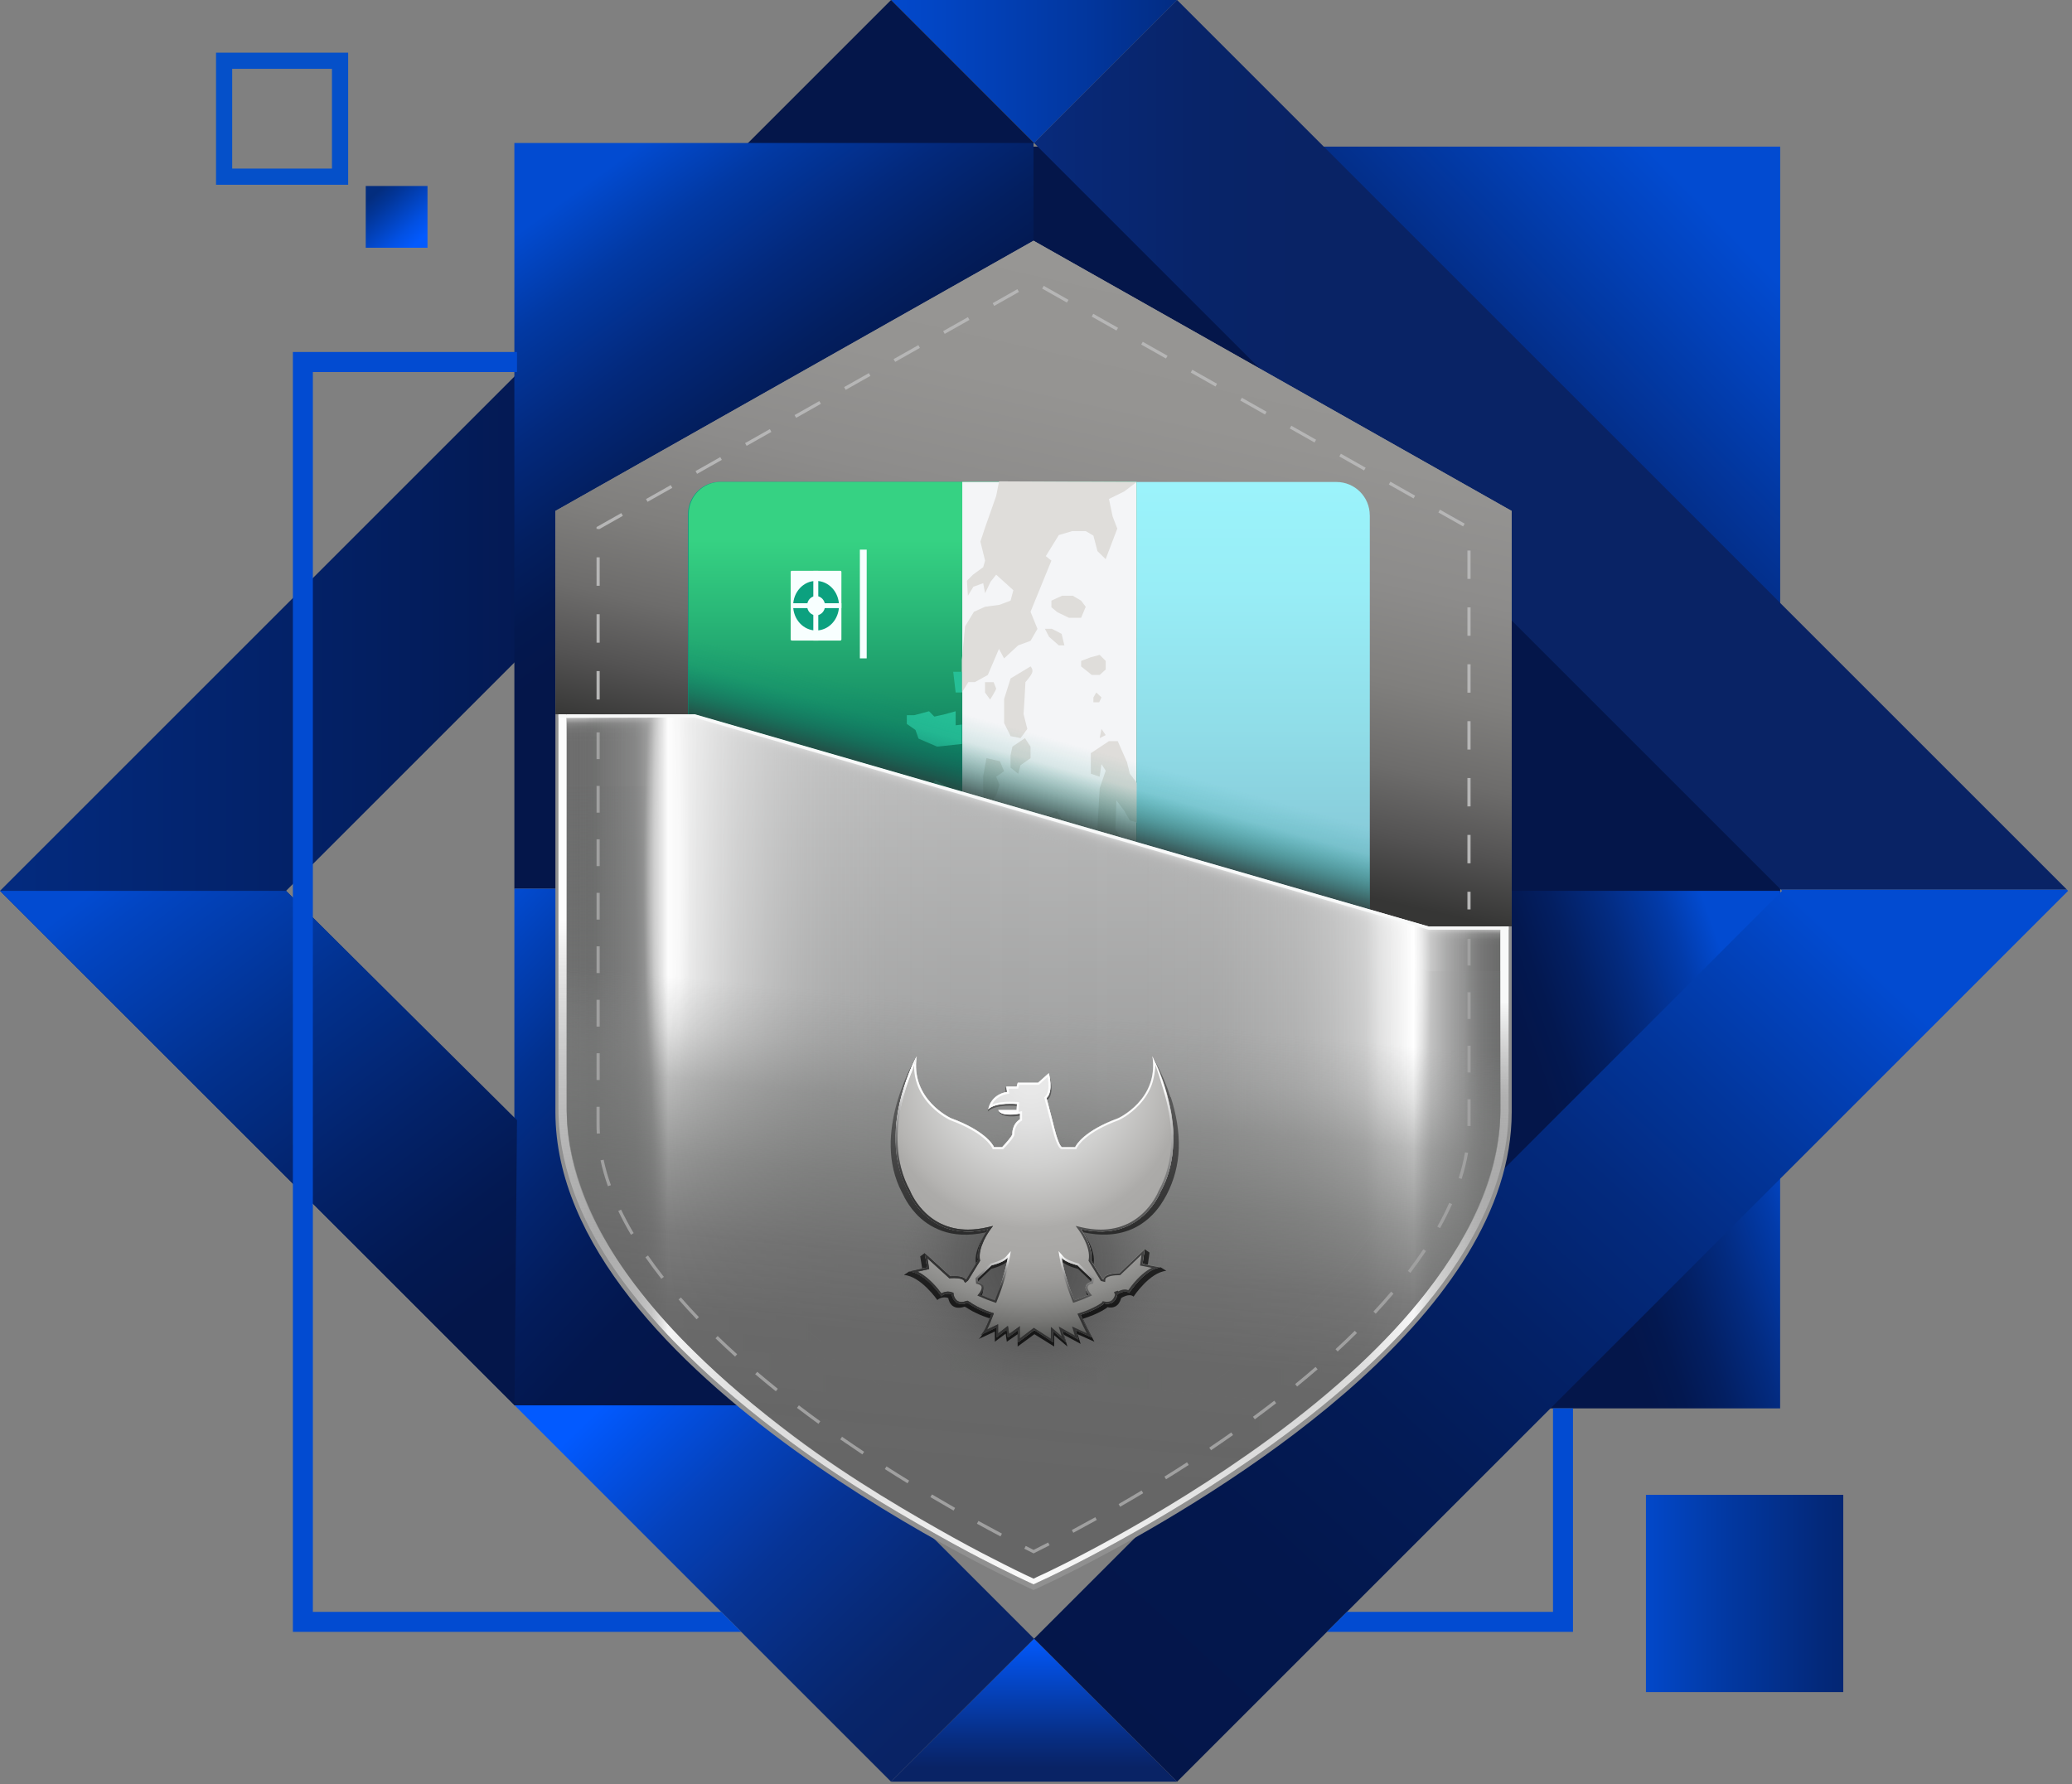
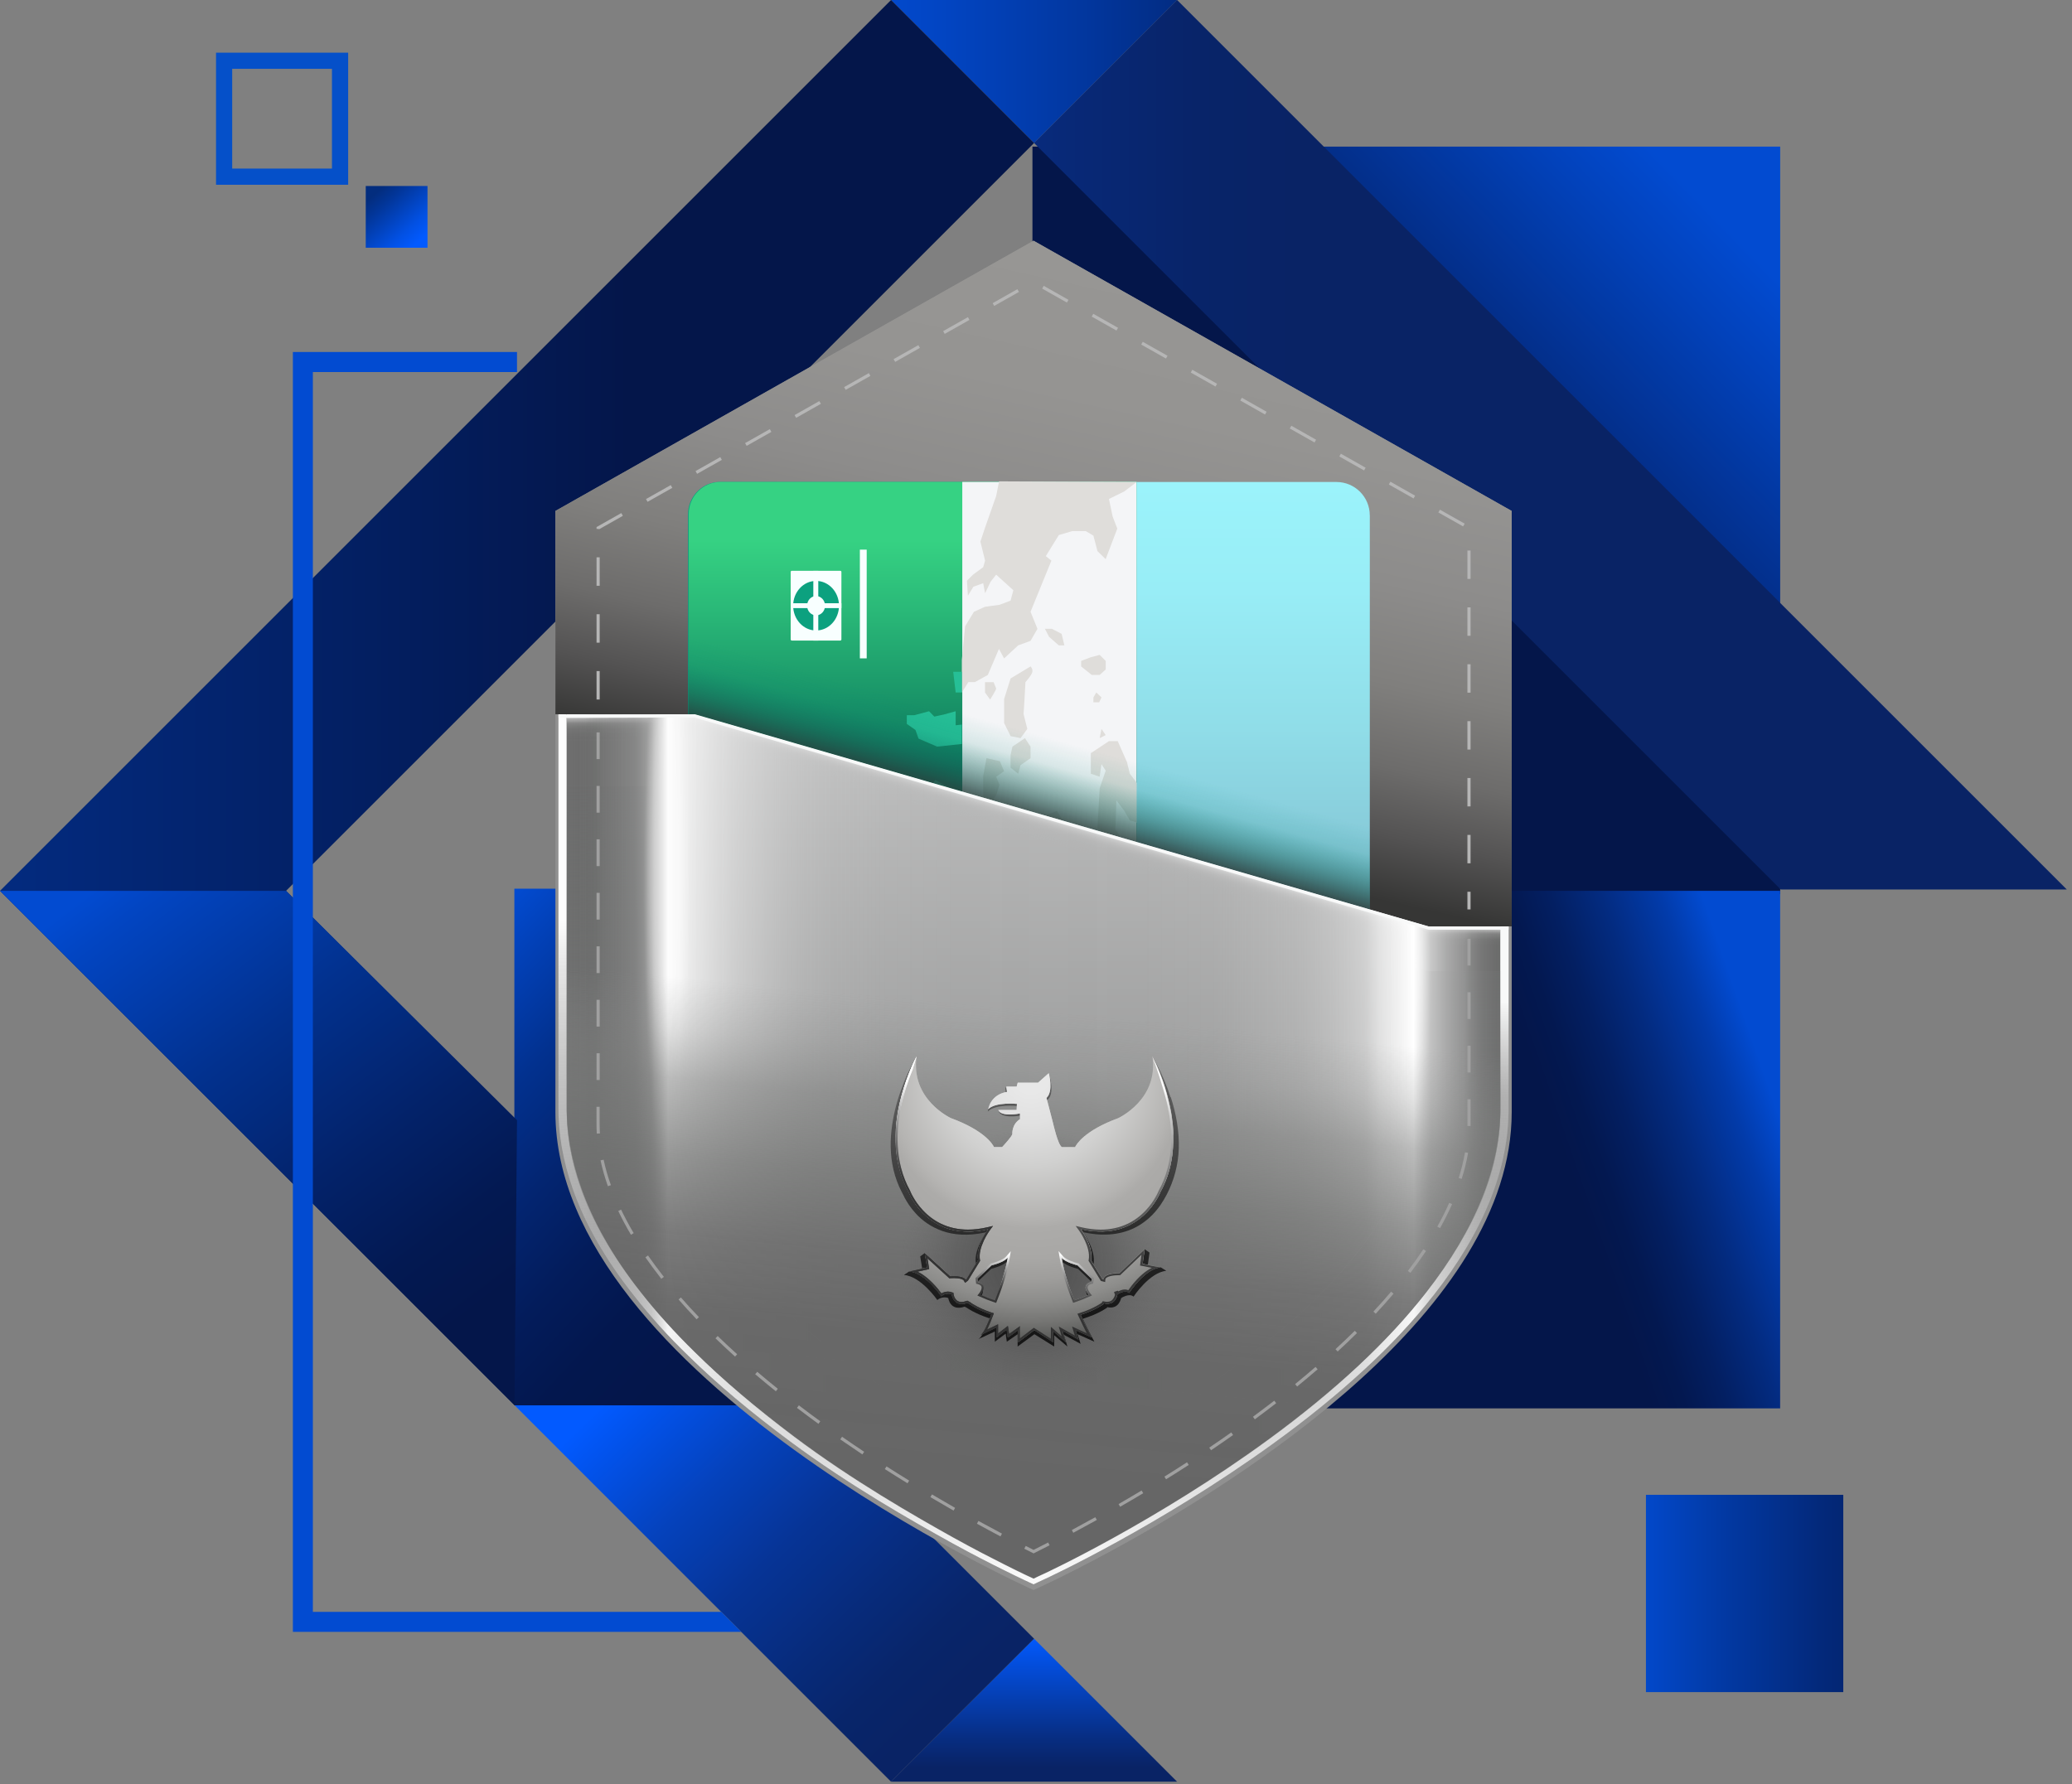
<svg xmlns="http://www.w3.org/2000/svg" width="382" height="329" viewBox="0 0 382 329" fill="none">
  <rect x="0" y="0" width="382" height="329" fill="#808080" stroke="none" />
  <path d="M328.2 27.038H190.346V164.892H328.2V27.038Z" fill="url(#paint0_linear_253_3)" />
  <path d="M217.014 0H164.276L190.645 26.369L217.014 0Z" fill="url(#paint1_linear_253_3)" />
  <path d="M164.276 328.553H217.014L190.645 302.184L164.276 328.553Z" fill="url(#paint2_linear_253_3)" />
  <path d="M190.645 26.369L164.276 0L0 164.276L94.856 259.124H147.585L52.737 164.276L190.645 26.369Z" fill="url(#paint3_linear_253_3)" />
  <path d="M328.191 259.712V164.276H191.351V259.712H328.191Z" fill="url(#paint4_linear_253_3)" />
-   <path d="M190.545 26.369H94.829V163.878H190.545V26.369Z" fill="url(#paint5_linear_253_3)" />
  <path d="M164.277 328.553L190.645 302.184L147.585 259.124H94.856L164.277 328.553Z" fill="url(#paint6_linear_253_3)" />
-   <path d="M328.553 164.277L190.645 302.184L217.014 328.553L381.281 164.277L381.037 164.023H328.299L328.553 164.277Z" fill="url(#paint7_linear_253_3)" />
  <path d="M339.832 275.653H303.452V312.033H339.832V275.653Z" fill="url(#paint8_linear_253_3)" />
  <path d="M78.816 34.298H67.429V45.686H78.816V34.298Z" fill="url(#paint9_linear_253_3)" />
  <path d="M190.645 26.369L328.299 164.023H381.037L217.014 0L190.645 26.369Z" fill="url(#paint10_linear_253_3)" />
  <path d="M64.188 34.072H39.829V9.713H64.188V34.072ZM42.807 31.085H61.201V12.691H42.807V31.085Z" fill="#0550C9" />
  <path d="M163.127 163.878H94.829V259.151H163.127V163.878Z" fill="url(#paint11_linear_253_3)" />
  <path d="M0 164.276H52.737L95.318 206.568L94.856 259.124L0 164.276Z" fill="url(#paint12_linear_253_3)" />
  <path d="M132.956 297.233H57.679V68.606H95.318V64.912H53.995V300.926H136.65L132.956 297.233Z" fill="#024BD1" />
-   <path d="M286.316 259.703V297.233H248.325L244.631 300.926H290V259.703H286.316Z" fill="#024BD1" />
  <path d="M278.703 94.223V205.065C278.703 241.581 229.116 272.901 204.323 286.289C196.058 290.752 190.546 293.214 190.546 293.214C190.546 293.214 102.397 253.747 102.397 205.065V94.223L190.546 44.391L278.703 94.223Z" fill="#909090" />
  <path d="M264.238 238.902C257.078 248.053 247.112 257.232 234.674 266.239C213.683 281.428 193.162 290.96 192.293 291.34L191.487 291.711L190.546 292.164C190.546 292.164 188.21 291.105 185.069 289.53C182.96 288.489 179.565 286.778 175.492 284.533C168.278 280.541 156.573 273.906 145.638 265.777C138.424 260.409 132.241 255.222 126.928 250.008C123.153 246.351 119.822 242.676 116.862 238.911C111.621 232.312 107.855 225.722 105.592 219.231C103.782 214.072 102.895 208.948 102.958 203.897V131.725H128.096L254.706 168.341L256.933 168.984L261.052 170.178L263.378 170.848H278.115V203.888C278.269 215.511 273.462 227.125 264.229 238.902H264.238Z" fill="url(#paint13_linear_253_3)" />
  <path d="M262.971 238.449C255.938 247.438 246.143 256.463 233.914 265.315C213.284 280.251 193.116 289.611 192.265 289.982L191.478 290.344L190.555 290.788C190.555 290.788 188.255 289.747 185.178 288.208C183.105 287.185 179.774 285.501 175.764 283.293C168.676 279.373 157.171 272.847 146.417 264.854C139.329 259.585 133.246 254.48 128.032 249.357C124.321 245.763 121.044 242.151 118.138 238.449C117.758 237.978 117.396 237.498 117.034 237.028C112.454 231.017 109.122 225.016 107.059 219.096C105.366 214.28 104.497 209.51 104.47 204.784V131.716H128.096L254.706 168.332L256.933 168.975L261.052 170.169L263.378 170.839H276.612V204.024C276.766 215.448 272.041 226.862 262.962 238.44L262.971 238.449Z" fill="url(#paint14_linear_253_3)" />
  <path d="M261.061 170.16V240.802C254.208 249.013 245.075 257.223 233.923 265.297C213.293 280.233 193.125 289.593 192.274 289.964L191.487 290.326L190.564 290.77C190.564 290.77 190.518 290.752 190.455 290.724C190.428 290.715 190.41 290.697 190.373 290.688C190.337 290.67 190.292 290.652 190.247 290.634C190.22 290.616 190.192 290.607 190.156 290.598H190.138C190.057 290.562 189.966 290.516 189.867 290.471C189.767 290.426 189.658 290.371 189.532 290.317C189.532 290.317 189.523 290.317 189.514 290.317C189.369 290.245 189.206 290.172 189.034 290.091C188.853 290 188.654 289.91 188.436 289.81C188.237 289.711 188.029 289.611 187.803 289.502C187.803 289.502 187.794 289.502 187.785 289.502C187.594 289.412 187.395 289.312 187.196 289.213C186.988 289.113 186.78 289.014 186.563 288.905C186.345 288.796 186.119 288.688 185.893 288.57C185.775 288.516 185.657 288.452 185.54 288.398C185.485 288.371 185.422 288.344 185.359 288.308C185.304 288.28 185.241 288.253 185.178 288.217C184.951 288.108 184.716 287.991 184.462 287.855C184.209 287.728 183.937 287.592 183.648 287.448C183.24 287.248 182.815 287.031 182.353 286.796C182.172 286.705 181.982 286.606 181.801 286.506C180.461 285.818 178.923 285.013 177.248 284.107C176.768 283.854 176.279 283.582 175.782 283.302C168.694 279.382 157.189 272.856 146.435 264.863C139.347 259.595 133.264 254.489 128.05 249.366C126.638 247.999 125.289 246.632 124.004 245.256V131.725H128.123L129.643 132.16L131.128 132.585L134.93 133.69L252.652 167.734L252.86 167.789L253.611 168.006L254.109 168.151L254.571 168.287L254.743 168.341L256.969 168.984L259.106 169.599L260.59 170.025L261.088 170.169L261.061 170.16Z" fill="url(#paint15_linear_253_3)" />
  <path d="M262.971 238.44C262.355 239.227 261.722 240.015 261.052 240.802C254.2 249.004 245.066 257.223 233.914 265.297C213.284 280.233 193.116 289.593 192.265 289.964L191.478 290.326L190.555 290.77C190.555 290.77 188.255 289.729 185.178 288.19C183.105 287.167 179.774 285.483 175.764 283.275C168.676 279.355 157.171 272.829 146.417 264.836C139.329 259.567 133.246 254.462 128.032 249.339C126.62 247.972 125.271 246.605 123.986 245.229C121.886 242.984 119.94 240.721 118.138 238.431C117.758 237.96 117.396 237.48 117.034 237.01C112.454 230.999 109.122 224.998 107.059 219.078C105.366 214.262 104.497 209.492 104.47 204.766V131.698H123.977V204.033C123.977 207.853 124.674 211.718 126.041 215.611C127.58 220.028 130.006 224.491 133.3 228.981C133.798 229.659 134.323 230.338 134.857 231.017C136.641 233.289 138.605 235.516 140.759 237.734C141.393 238.395 142.054 239.046 142.733 239.698C146.888 243.772 151.73 247.836 157.37 252.036C165.933 258.4 175.094 263.596 180.733 266.719C183.92 268.475 186.581 269.814 188.228 270.629C190.681 271.86 192.483 272.693 192.51 272.693L193.243 272.34L193.868 272.059C194.547 271.751 210.605 264.302 227.034 252.416C233.724 247.573 239.499 242.667 244.279 237.743C246.451 235.507 248.415 233.262 250.171 231.026C256.417 223.07 260.065 215.203 260.871 207.355C260.98 206.26 261.043 205.156 261.043 204.06V170.16L263.369 170.83H276.603V204.015C276.757 215.439 272.032 226.853 262.953 238.431L262.971 238.44Z" fill="url(#paint16_linear_253_3)" />
  <path d="M261.061 170.16V184.463L128.023 146.181V131.707H128.104L129.616 132.151L134.903 133.681L252.624 167.725L252.833 167.789L253.584 168.006L254.534 168.278L254.715 168.332L256.933 168.975L259.078 169.59L260.554 170.016L261.061 170.16Z" fill="url(#paint17_linear_253_3)" />
  <path d="M276.621 170.839V187.296H263.786L262.184 186.834L262.174 186.825L261.061 186.508V170.16V170.169L261.242 170.224H261.251L262.174 170.495H262.184L263.387 170.839H276.621Z" fill="url(#paint18_linear_253_3)" />
  <path d="M128.023 131.716H104.479V144.027H128.023V131.716Z" fill="url(#paint19_linear_253_3)" />
  <path d="M276.621 179.068V205.101C276.54 211.401 274.974 217.693 272.032 224.02C269.796 228.809 266.773 233.615 262.98 238.458C262.364 239.246 261.731 240.033 261.061 240.821C254.209 249.031 245.075 257.241 233.923 265.324C213.293 280.251 193.125 289.611 192.274 289.991L191.487 290.353L190.564 290.797C190.564 290.797 190.518 290.779 190.455 290.752C190.428 290.743 190.41 290.725 190.374 290.715C190.337 290.697 190.292 290.679 190.247 290.661C190.22 290.643 190.193 290.634 190.156 290.625H190.138C190.057 290.589 189.966 290.544 189.867 290.498C189.767 290.453 189.658 290.399 189.532 290.344C189.532 290.344 189.523 290.344 189.514 290.344C189.369 290.272 189.206 290.2 189.034 290.118C188.853 290.028 188.654 289.937 188.436 289.837C188.237 289.738 188.029 289.638 187.803 289.53C187.803 289.53 187.794 289.53 187.785 289.53C187.595 289.439 187.395 289.34 187.196 289.24C186.988 289.14 186.78 289.041 186.563 288.932C186.345 288.824 186.119 288.715 185.893 288.597C185.775 288.543 185.657 288.48 185.54 288.425C185.485 288.398 185.422 288.371 185.359 288.335C185.304 288.299 185.241 288.271 185.187 288.244C184.96 288.136 184.716 288.009 184.463 287.882C184.209 287.755 183.938 287.62 183.648 287.475C183.241 287.267 182.815 287.049 182.353 286.823C182.172 286.733 181.982 286.633 181.801 286.533C180.462 285.845 178.923 285.04 177.248 284.135C176.768 283.872 176.28 283.61 175.782 283.329C168.694 279.409 157.189 272.883 146.435 264.89C139.347 259.622 133.264 254.516 128.05 249.393C126.638 248.026 125.289 246.668 124.004 245.292C121.904 243.038 119.967 240.784 118.165 238.494C117.785 238.024 117.423 237.544 117.061 237.073C112.481 231.063 109.15 225.061 107.086 219.141C105.393 214.334 104.524 209.555 104.497 204.83V144.923H124.004V204.096C124.004 207.916 124.701 211.782 126.068 215.674C126.864 217.964 127.896 220.263 129.173 222.572C129.381 222.961 129.598 223.341 129.824 223.73C130.856 225.496 132.024 227.27 133.328 229.044C133.825 229.723 134.35 230.402 134.885 231.081C136.668 233.353 138.632 235.579 140.786 237.797C141.42 238.458 142.081 239.11 142.76 239.762C146.915 243.844 151.758 247.899 157.397 252.099C165.96 258.463 175.148 263.161 180.796 266.284C183.983 268.04 186.744 269.009 188.391 269.832C190.844 271.063 192.51 271.489 192.537 271.489H193.125L193.705 271.254C194.384 270.946 210.65 264.347 227.071 252.462C233.76 247.619 239.535 242.703 244.315 237.788C246.487 235.552 248.451 233.307 250.208 231.072C255.784 223.957 259.296 216.914 260.554 209.899C260.636 209.437 260.717 208.966 260.78 208.496C260.826 208.125 260.871 207.763 260.907 207.4C261.007 206.441 261.061 205.481 261.07 204.522C261.07 204.386 261.07 204.25 261.07 204.106V178.425L263.396 179.095H276.64L276.621 179.068Z" fill="url(#paint20_linear_253_3)" />
  <path d="M129.788 133.246L129.019 209.012C128.992 211.664 128.856 214.316 128.629 216.968C128.376 219.204 128.113 221.286 127.833 223.187C127.797 223.45 127.76 223.712 127.715 223.975C127.552 225.052 127.398 226.066 127.226 227.025C125.434 224.545 123.913 222.065 122.664 219.603C122.447 219.177 122.239 218.752 122.03 218.326C121.279 216.742 120.636 215.158 120.102 213.583C118.772 209.673 118.12 205.807 118.156 201.987L118.862 132.377H126.783L128.304 132.812L129.788 133.237V133.246Z" fill="url(#paint21_radial_253_3)" />
  <path d="M265.089 171.88V199.389C265.089 200.358 265.026 201.327 264.89 202.295C264.102 206.622 263.07 209.365 261.939 209.682C261.867 209.7 261.794 209.709 261.722 209.709C261.704 209.709 261.676 209.709 261.649 209.709C261.541 209.709 261.432 209.663 261.314 209.609C261.26 209.582 261.206 209.555 261.151 209.51C258.825 207.835 257.015 195.886 257.015 181.385C257.015 177.022 257.178 172.885 257.467 169.192L257.721 169.328L257.82 169.382L259.042 170.025L260.219 170.64L261.034 171.066L261.305 171.21L261.405 171.265L261.912 171.527V204.323C261.912 204.187 261.912 204.051 261.912 203.906V171.527L262.573 171.871H265.053L265.089 171.88Z" fill="url(#paint22_radial_253_3)" />
  <path d="M264.238 238.92C257.078 248.071 247.112 257.25 234.674 266.257C213.683 281.446 193.162 290.978 192.293 291.358L191.487 291.729L190.546 292.182C190.546 292.182 188.21 291.123 185.069 289.548C182.96 288.507 179.565 286.796 175.492 284.551C168.278 280.559 156.573 273.924 145.638 265.795C138.424 260.427 132.241 255.241 126.928 250.027C123.153 246.37 119.822 242.694 116.862 238.929C111.621 232.33 107.855 225.74 105.592 219.25C103.782 214.09 102.895 208.967 102.958 203.915V131.744H128.096L254.706 168.359L256.933 169.002L261.052 170.197L263.378 170.866H278.115V203.906C278.269 215.529 273.462 227.143 264.229 238.92H264.238Z" fill="url(#paint23_linear_253_3)" />
  <path d="M262.971 238.304C255.937 247.365 246.143 256.463 233.923 265.388C213.293 280.441 193.125 289.883 192.274 290.263L191.487 290.625L190.564 291.068C190.564 291.068 188.264 290.018 185.187 288.462C183.114 287.43 179.773 285.737 175.772 283.51C168.685 279.554 157.18 272.983 146.426 264.917C139.338 259.604 133.264 254.453 128.041 249.293C124.33 245.673 121.053 242.025 118.147 238.295C112.997 231.75 109.294 225.224 107.067 218.788C105.284 213.674 104.415 208.604 104.479 203.599V155.451L276.612 180.027V203.599C276.766 215.113 272.041 226.627 262.971 238.295V238.304Z" fill="url(#paint24_linear_253_3)" />
  <path d="M264.238 238.902C257.078 248.053 247.112 257.232 234.674 266.239C213.683 281.428 193.162 290.96 192.293 291.34L191.487 291.711L190.546 292.164C190.546 292.164 188.21 291.105 185.069 289.53C182.96 288.489 179.565 286.778 175.492 284.533C168.278 280.541 156.573 273.906 145.638 265.777C138.424 260.409 132.241 255.222 126.928 250.008C123.153 246.351 119.822 242.676 116.862 238.911C111.621 232.312 107.855 225.722 105.592 219.231C103.782 214.072 102.895 208.948 102.958 203.897V176.633H104.479V203.626C104.406 208.632 105.284 213.71 107.059 218.824C109.285 225.26 112.979 231.787 118.138 238.331C121.044 242.061 124.321 245.709 128.032 249.33C133.255 254.489 139.329 259.64 146.417 264.953C157.171 273.019 168.676 279.59 175.764 283.546C179.774 285.773 183.114 287.466 185.178 288.507C188.255 290.064 190.518 291.114 190.555 291.114L191.478 290.67L192.265 290.308C193.125 289.928 213.284 280.487 233.914 265.433C246.134 256.508 255.928 247.41 262.971 238.349C272.041 226.681 276.766 215.167 276.612 203.653V176.66H278.124V203.924C278.278 215.547 273.471 227.161 264.238 238.938V238.902Z" fill="url(#paint25_linear_253_3)" />
  <path d="M278.703 170.83H278.694L263.387 170.848L252.543 167.707L211.646 155.885L210.741 155.623L209.564 155.279H209.555L206.577 154.41L203.191 153.432L195.931 151.341L192.718 150.409L183.014 147.603L181.267 147.096L177.411 145.982L175.175 145.331L171.989 144.407L128.095 131.716H102.397V94.223L190.546 44.391L278.694 94.223L278.703 170.83Z" fill="url(#paint26_linear_253_3)" />
  <path d="M211.646 155.885L210.74 155.623H211.546L211.646 155.885Z" fill="#0CA17F" />
  <path d="M212.406 152.572L212.062 154.699L210.858 153.215L209.826 151.739L209.555 151.658V155.279L206.568 154.419L203.182 153.441L195.922 151.341L192.7 150.409L182.996 147.603L181.249 147.096L177.393 145.982L175.157 145.34L171.971 144.416L128.086 131.725H126.846V94.775C126.846 94.241 126.919 93.725 127.054 93.227C127.145 92.883 127.272 92.557 127.426 92.24C127.969 91.1 128.865 90.158 129.978 89.561C130.132 89.47 130.295 89.398 130.467 89.326C131.173 89.027 131.952 88.864 132.766 88.864H209.564V144.326L210.867 146.01L211.809 148.408L211.293 150.816L212.406 152.572Z" fill="#0CA17F" />
  <path d="M211.646 155.885L210.74 155.623H211.546L211.646 155.885Z" fill="url(#paint27_linear_253_3)" />
  <path d="M212.406 152.572L212.062 154.699L210.858 153.215L209.826 151.739L209.555 151.658V155.279L206.567 154.419L203.182 153.441L195.922 151.341L192.7 150.409L182.996 147.603L181.249 147.096L177.393 145.982L175.157 145.34L171.971 144.416L128.086 131.725H126.982V94.775C126.982 91.516 129.634 88.864 132.884 88.864H209.546V144.326L210.849 146.01L211.791 148.408L211.275 150.816L212.388 152.572H212.406Z" fill="url(#paint28_linear_253_3)" />
  <path d="M211.646 155.885L210.74 155.623H211.546L211.646 155.885Z" fill="#F4F5F7" />
  <path d="M212.406 152.572L212.062 154.699L210.858 153.215L209.835 151.739L209.564 151.658H209.555V155.279L206.577 154.41L203.191 153.432L195.931 151.341L192.718 150.409L183.014 147.603L181.267 147.096L177.411 145.982V88.864H209.555V144.317L209.564 144.326L210.858 146.01L211.8 148.408L211.293 150.816L212.406 152.572Z" fill="#F4F5F7" />
  <path d="M195.931 151.341L192.718 150.409L194.863 149.513L195.931 151.341Z" fill="#DFDDDA" />
  <path d="M183.657 143.231L184.263 144.715L183.657 146.652L183.014 147.603L181.267 147.096V143.14L181.865 139.809L184.345 140.37L185.114 142.217L183.657 143.231Z" fill="#DFDDDA" />
  <path d="M187.721 142.678L186.309 141.565V139.257L186.653 137.682L188.961 136.116L189.993 137.682V139.809L188.147 141.103L187.721 142.678Z" fill="#DFDDDA" />
  <path d="M189.396 134.423L188.156 136.116L186.318 135.744L185.123 133.337V128.901L186.318 125.108L189.993 122.891C189.993 122.891 190.419 123.289 190.337 123.877C190.256 124.466 189.052 125.787 189.052 125.787L188.88 128.992L188.708 131.671L189.396 134.414V134.423Z" fill="#DFDDDA" />
  <path d="M183.657 126.964C183.657 127.245 182.543 129.001 182.543 129.001L181.602 127.706V125.796H183.186L183.657 126.964Z" fill="#DFDDDA" />
  <path d="M195.207 119.007L193.415 117.441L192.646 115.957H193.922L195.723 116.88L196.23 119.007H195.207Z" fill="#DFDDDA" />
-   <path d="M199.317 113.929H197.09L194.954 112.906L193.84 111.983V110.761L195.805 109.856H197.778L199.317 110.761L200.168 111.892L199.317 113.929Z" fill="#DFDDDA" />
  <path d="M202.739 124.466H201.281L199.317 122.891V121.877L201.028 121.225L202.739 120.763L203.852 121.877V123.452L202.739 124.466Z" fill="#DFDDDA" />
  <path d="M202.648 129.508H201.58V128.621L202.114 127.697L203.073 128.602L202.648 129.508Z" fill="#DFDDDA" />
  <path d="M203.852 135.554L202.739 136.116L203.073 134.423L203.852 135.554Z" fill="#DFDDDA" />
  <path d="M209.564 88.882L207.264 90.629L204.449 92.014L205.128 95.246L205.988 97.472L203.843 103.112L202.331 101.627L201.58 98.767L200.168 97.934H197.687L195.207 98.667L192.808 102.551L193.84 103.383L190.763 110.924L189.993 112.816L191.269 115.957L189.993 118.174L187.721 119.007L185.114 121.415L184.173 119.659L182.118 124.466L179.728 125.787H178.524L177.411 127.571L177.329 127.697V121.687L177.411 120.845L177.927 115.495L179.556 112.816L181.041 112.146L181.611 111.892L184.299 111.521L186.309 110.761L186.825 108.842L183.657 105.972L182.634 107.267L181.611 109.394L181.267 107.547L179.466 108.19L178.443 109.856L178.271 107.086L179.384 105.972L181.267 104.587L181.611 103.383L180.751 99.871L181.611 97.282L183.657 91.462L184.173 88.864L184.191 88.764L205.807 88.864L209.564 88.882Z" fill="#DFDDDA" />
  <path d="M212.406 152.572L212.062 154.699L210.858 153.215L209.835 151.739L209.564 151.658H209.555L208.296 151.278L207.274 149.513L205.816 147.576L205.644 152.934L206.577 154.41L203.191 153.432L202.331 152.753L202.739 145.358L203.852 142.117L203.073 140.922L202.739 143.231L201.109 142.678V138.886L204.449 136.668H206.07L207.78 140.551L208.296 142.678L209.555 144.317H209.564V144.326L210.858 146.01L211.8 148.408L211.293 150.816L212.406 152.572Z" fill="#DFDDDA" />
  <path d="M211.646 155.885L210.74 155.623H211.546L211.646 155.885Z" fill="#DFDDDA" />
  <path d="M175.175 145.331L171.989 144.407L172.423 143.846L175.175 145.331Z" fill="#26BF96" />
  <path d="M177.329 137.193L172.767 137.682L169.346 136.206L168.775 134.604L167.182 133.491V131.888H168.549L171.283 131.155L172.251 132.142L173.962 131.771L176.189 131.155V133.744L177.329 133.617V137.193Z" fill="#26BF96" />
  <path d="M177.329 127.697H176.189L175.736 123.877H177.329V127.697Z" fill="#26BF96" />
  <path d="M158.528 101.356V121.406H159.787V101.356H158.528Z" fill="#F8FFFF" />
  <path d="M145.774 105.465V117.912C145.774 118.027 145.867 118.12 145.982 118.12H154.916C155.031 118.12 155.125 118.027 155.125 117.912V105.465C155.125 105.35 155.031 105.257 154.916 105.257H145.982C145.867 105.257 145.774 105.35 145.774 105.465Z" fill="#F8FFFF" />
  <path d="M150.454 116.265C152.789 116.265 154.681 114.218 154.681 111.693C154.681 109.169 152.789 107.122 150.454 107.122C148.119 107.122 146.227 109.169 146.227 111.693C146.227 114.218 148.119 116.265 150.454 116.265Z" fill="#0CA17F" />
  <path d="M150.454 113.476C151.369 113.476 152.11 112.678 152.11 111.693C152.11 110.708 151.369 109.91 150.454 109.91C149.539 109.91 148.797 110.708 148.797 111.693C148.797 112.678 149.539 113.476 150.454 113.476Z" fill="#F8FFFF" />
  <path d="M149.947 105.266V118.129H150.861V105.266H149.947Z" fill="#F8FFFF" />
  <path d="M145.774 111.241V112.137H155.125V111.241H145.774Z" fill="#F8FFFF" />
  <path d="M252.543 95.019V167.716L211.646 155.885L210.741 155.623L209.555 155.279V88.882H246.397C249.782 88.882 252.534 91.634 252.534 95.019H252.543Z" fill="url(#paint29_linear_253_3)" />
  <path d="M246.433 88.891H209.591V88.873H132.794C131.979 88.873 131.2 89.036 130.494 89.335C130.331 89.407 130.168 89.48 130.006 89.57C128.892 90.158 127.996 91.1 127.453 92.249C127.299 92.566 127.181 92.892 127.082 93.236C126.946 93.725 126.874 94.25 126.874 94.784V131.734H128.114L171.998 144.425L175.184 145.349L177.42 145.991L181.276 147.105L183.023 147.612L192.727 150.418L195.95 151.35L203.209 153.45L206.595 154.428L209.582 155.288L210.768 155.632L211.673 155.894L252.57 167.725V95.028C252.57 91.643 249.818 88.891 246.433 88.891Z" fill="url(#paint30_linear_253_3)" />
  <path d="M271.118 167.707H270.538V164.44H271.118V167.707ZM271.118 159.198H270.538V153.957H271.118V159.198ZM271.118 148.707H270.538V143.466H271.118V148.707ZM271.118 138.225H270.538V132.984H271.118V138.225ZM110.562 128.992H109.982V123.751H110.562V128.992ZM271.118 127.733H270.538V122.492H271.118V127.733ZM110.562 118.509H109.982V113.268H110.562V118.509ZM271.118 117.242H270.538V112.001H271.118V117.242ZM110.562 108.018H109.982V102.777H110.562V108.018ZM271.118 106.76H270.538V101.519H271.118V106.76ZM110.417 97.617L110.372 97.536H109.982V97.192L114.545 94.612L114.834 95.119L110.417 97.617ZM269.742 97.074L265.18 94.494L265.469 93.987L270.032 96.567L269.742 97.074ZM119.387 92.539L119.098 92.032L123.66 89.452L123.95 89.959L119.387 92.539ZM260.608 91.915L256.046 89.335L256.336 88.828L260.898 91.408L260.608 91.915ZM128.521 87.379L128.231 86.873L132.794 84.293L133.083 84.8L128.521 87.379ZM251.484 86.755L246.922 84.175L247.211 83.668L251.774 86.248L251.484 86.755ZM137.655 82.22L137.365 81.713L141.927 79.133L142.217 79.64L137.655 82.22ZM242.35 81.595L237.788 79.015L238.078 78.508L242.64 81.088L242.35 81.595ZM146.779 77.051L146.489 76.544L151.052 73.964L151.341 74.471L146.779 77.051ZM233.226 76.436L228.664 73.856L228.953 73.349L233.516 75.929L233.226 76.436ZM155.912 71.891L155.623 71.385L160.185 68.805L160.475 69.312L155.912 71.891ZM224.092 71.276L219.53 68.696L219.82 68.189L224.382 70.769L224.092 71.276ZM165.037 66.732L164.747 66.225L169.31 63.645L169.599 64.152L165.037 66.732ZM214.959 66.116L210.397 63.536L210.686 63.029L215.249 65.609L214.959 66.116ZM174.17 61.572L173.881 61.065L178.443 58.485L178.733 58.992L174.17 61.572ZM205.835 60.957L201.272 58.377L201.562 57.87L206.124 60.45L205.835 60.957ZM183.295 56.412L183.005 55.906L187.567 53.326L187.857 53.833L183.295 56.412ZM196.701 55.797L192.139 53.217L192.428 52.71L196.991 55.29L196.701 55.797Z" fill="#B6B6B6" />
  <path d="M190.555 286.452L190.428 286.389C189.93 286.144 189.405 285.873 188.844 285.592L189.106 285.076C189.613 285.329 190.093 285.574 190.555 285.809C191.442 285.366 192.338 284.913 193.243 284.442L193.506 284.958C192.555 285.447 191.605 285.927 190.681 286.389L190.555 286.452ZM184.454 283.32C183.014 282.56 181.548 281.772 180.109 280.975L180.389 280.469C181.829 281.256 183.286 282.044 184.725 282.804L184.454 283.32ZM197.878 282.659L197.606 282.143C199.045 281.374 200.503 280.577 201.933 279.781L202.214 280.288C200.783 281.084 199.317 281.881 197.878 282.65V282.659ZM175.8 278.559C174.37 277.744 172.93 276.902 171.527 276.078L171.826 275.58C173.22 276.404 174.659 277.237 176.09 278.061L175.8 278.568V278.559ZM206.513 277.862L206.224 277.355C207.645 276.531 209.075 275.698 210.469 274.856L210.768 275.354C209.365 276.196 207.935 277.038 206.513 277.853V277.862ZM167.309 273.526C165.906 272.657 164.494 271.779 163.127 270.901L163.444 270.412C164.811 271.29 166.214 272.168 167.617 273.028L167.309 273.526ZM214.986 272.792L214.678 272.295C216.081 271.426 217.475 270.538 218.842 269.651L219.159 270.14C217.792 271.027 216.389 271.914 214.986 272.783V272.792ZM158.99 268.203C157.614 267.28 156.238 266.347 154.908 265.424L155.243 264.944C156.564 265.868 157.94 266.8 159.316 267.714L158.99 268.203ZM223.269 267.425L222.943 266.945C224.319 266.021 225.677 265.08 226.998 264.148L227.333 264.627C226.012 265.56 224.645 266.501 223.269 267.434V267.425ZM150.889 262.564C149.549 261.586 148.218 260.599 146.933 259.613L147.286 259.151C148.571 260.129 149.893 261.124 151.233 262.093L150.889 262.564ZM231.343 261.731L230.999 261.26C232.33 260.273 233.651 259.278 234.928 258.291L235.281 258.753C234.005 259.739 232.683 260.744 231.343 261.731ZM143.041 256.562C141.737 255.512 140.461 254.453 139.23 253.412L139.61 252.968C140.832 254.009 142.108 255.059 143.403 256.1L143.041 256.553V256.562ZM239.146 255.684L238.775 255.231C240.06 254.181 241.328 253.113 242.541 252.063L242.921 252.507C241.708 253.557 240.431 254.625 239.137 255.684H239.146ZM135.518 250.162C134.278 249.04 133.065 247.908 131.906 246.786L132.314 246.37C133.463 247.483 134.667 248.614 135.907 249.728L135.518 250.162ZM246.614 249.221L246.216 248.795C247.438 247.664 248.642 246.523 249.773 245.401L250.18 245.817C249.04 246.949 247.836 248.098 246.605 249.23L246.614 249.221ZM128.431 243.283C127.272 242.07 126.149 240.839 125.099 239.635L125.534 239.255C126.584 240.459 127.697 241.681 128.856 242.884L128.431 243.283ZM253.629 242.26L253.204 241.862C254.344 240.64 255.449 239.399 256.472 238.186L256.915 238.567C255.883 239.789 254.77 241.029 253.629 242.26ZM121.931 235.824L121.777 235.625C120.791 234.366 119.849 233.09 118.989 231.85L119.469 231.515C120.329 232.755 121.252 234.013 122.239 235.263L122.393 235.462L121.931 235.824ZM260.02 234.72L259.558 234.366C260.572 233.036 261.532 231.687 262.41 230.365L262.899 230.691C262.012 232.022 261.052 233.371 260.029 234.72H260.02ZM116.319 227.686C115.459 226.229 114.671 224.753 113.983 223.314L114.508 223.06C115.187 224.482 115.966 225.939 116.826 227.387L116.328 227.686H116.319ZM265.488 226.473L264.981 226.192C265.804 224.726 266.547 223.251 267.18 221.811L267.714 222.047C267.063 223.504 266.32 224.989 265.488 226.473ZM112.073 218.743C111.503 217.14 111.051 215.529 110.716 213.972L111.286 213.855C111.612 215.393 112.064 216.978 112.626 218.553L112.073 218.743ZM269.479 217.403L268.927 217.231C269.434 215.638 269.823 214.036 270.086 212.488L270.656 212.587C270.385 214.171 269.986 215.792 269.47 217.412L269.479 217.403ZM110.028 209.039C109.991 208.46 109.973 207.871 109.973 207.301V204.096H110.553V207.301C110.553 207.862 110.571 208.441 110.607 209.012L110.028 209.048V209.039ZM271.118 207.636H270.539C270.539 207.518 270.539 207.409 270.539 207.301V202.702H271.118V207.301C271.118 207.409 271.118 207.527 271.118 207.636ZM110.562 199.163H109.982V194.23H110.562V199.163ZM271.118 197.769H270.539V192.836H271.118V197.769ZM110.562 189.305H109.982V184.372H110.562V189.305ZM271.118 187.902H270.539V182.969H271.118V187.902ZM110.562 179.439H109.982V174.505H110.562V179.439ZM271.118 178.045H270.539V173.111H271.118V178.045ZM110.562 169.581H109.982V164.648H110.562V169.581ZM110.562 159.714H109.982V154.781H110.562V159.714ZM110.562 149.857H109.982V144.923H110.562V149.857ZM110.562 139.99H109.982V135.057H110.562V139.99Z" fill="#A0A0A0" />
  <path d="M278.124 171.437H263.333L263.297 171.419L128.014 132.305L102.967 132.377L102.958 131.798L128.096 131.716L128.141 131.725L263.415 170.848H278.124V171.437Z" fill="#F8F9F9" />
  <path d="M278.124 170.83H276.621V203.409H278.124V170.83Z" fill="url(#paint31_linear_253_3)" />
  <path d="M237.507 224.147C237.507 248.243 216.814 260.509 192.718 260.509C168.621 260.509 143.249 247.836 143.249 223.739C143.249 199.643 168.784 200.249 192.881 200.249C216.977 200.249 237.498 200.05 237.498 224.147H237.507Z" fill="url(#paint32_radial_253_3)" />
  <path d="M215.801 202.34C215.104 200.159 214.208 198.032 213.13 196.004C212.913 195.606 212.696 195.198 212.461 194.818C213.782 202.865 206.821 206.595 206.821 206.595C200.286 208.921 198.765 211.519 198.539 211.99L195.669 211.926C194.882 211.492 193.008 202.884 193.008 202.884C194.673 201.806 193.352 197.905 193.352 197.905L191.424 200.014H187.522L187.305 200.738L185.513 200.394L185.341 200.729L185.458 201.725C182.218 202.25 182.127 204.947 182.127 204.947C183.53 203.562 187.468 203.961 187.468 203.961L187.396 205.083L184.028 204.694C184.345 206.423 188.074 205.735 188.074 205.735V206.64C186.454 207.627 186.708 209.528 186.708 209.528C186.608 209.989 185.232 211.266 184.526 211.99H182.96C182.734 211.519 181.213 208.93 174.677 206.595C174.677 206.595 167.698 202.802 169.02 194.755C169.02 194.8 168.956 194.863 168.929 194.9C168.848 195.044 168.757 195.189 168.676 195.334C168.549 195.569 168.422 195.796 168.296 196.031C168.133 196.339 167.97 196.656 167.816 196.973C167.626 197.353 167.445 197.742 167.273 198.131C167.074 198.584 166.875 199.027 166.693 199.489C166.485 199.996 166.295 200.503 166.114 201.019C165.915 201.571 165.725 202.132 165.553 202.702C165.372 203.3 165.2 203.906 165.055 204.513C164.901 205.147 164.756 205.78 164.648 206.423C164.53 207.084 164.43 207.754 164.358 208.414C164.286 209.093 164.231 209.781 164.213 210.469C164.195 211.166 164.213 211.863 164.258 212.56C164.304 213.266 164.385 213.972 164.512 214.669C164.639 215.375 164.802 216.081 165.01 216.769C165.227 217.475 165.481 218.163 165.779 218.842C165.897 219.114 166.033 219.385 166.168 219.648C166.331 219.965 166.494 220.272 166.648 220.589C166.684 220.662 166.721 220.743 166.757 220.816C166.856 221.015 166.965 221.214 167.083 221.404C167.228 221.657 167.381 221.902 167.544 222.137C167.734 222.418 167.943 222.698 168.151 222.97C168.395 223.278 168.649 223.567 168.911 223.857C169.201 224.165 169.518 224.464 169.835 224.744C170.188 225.052 170.55 225.333 170.939 225.595C171.346 225.876 171.781 226.129 172.224 226.355C172.704 226.6 173.193 226.808 173.7 226.989C174.243 227.179 174.804 227.333 175.374 227.442C175.99 227.559 176.624 227.641 177.257 227.668C177.954 227.704 178.66 227.686 179.348 227.623C180.127 227.559 180.905 227.433 181.666 227.27C181.729 227.261 181.792 227.243 181.847 227.224C181.847 227.224 179.421 230.501 179.937 233.072L177.818 236.539C177.818 236.539 177.646 236.566 177.556 236.639C177.031 235.733 174.551 235.996 174.551 235.996L170.74 232.638L170.495 231.063L169.654 231.687L170.088 234.385L168.893 234.638L168.45 234.412L167.608 234.466L166.648 235.118H166.675C169.771 235.335 172.813 239.734 172.813 239.734C173.211 239.363 173.718 239.255 174.134 239.237C174.306 239.237 174.415 239.255 174.551 239.273C174.641 239.3 174.732 239.354 174.831 239.372C174.831 239.372 175.13 241.88 177.855 240.956C177.855 240.956 178.009 241.038 178.217 241.146C178.217 241.146 179.593 242.16 182.209 243.029C182.272 243.056 182.335 243.075 182.399 243.093C182.426 243.093 182.444 243.111 182.471 243.12C181.747 245.012 181.032 246.487 180.425 246.922L183.413 245.537V247.42L185.404 245.935L185.621 247.42L187.613 246.035V248.307L190.709 246.035L194.357 248.307V246.225L196.792 248.307L196.131 246.134L199.227 247.818L198.674 246.035L201.77 247.42C201.77 247.42 200.793 245.7 199.625 243.192C202.567 242.296 204.087 241.146 204.087 241.146C204.115 241.11 204.106 241.074 204.133 241.047C206.423 241.545 206.676 239.237 206.713 239.372C206.857 239.255 207.147 239.101 207.545 238.965C208.007 238.811 208.577 238.739 208.985 239.101C208.985 239.101 211.936 234.62 215.022 234.348L214.009 233.706L213.221 233.642L212.714 233.896L212.732 233.914L211.555 233.688L211.927 230.981L211.039 230.366L210.822 231.995L207.138 235.398C207.138 235.398 204.115 235.317 204.042 236.575C203.915 236.548 203.635 236.557 203.635 236.557L201.616 233.135C202.132 230.565 199.688 227.224 199.688 227.224C202.856 227.94 206.242 227.876 209.193 226.41C211.112 225.459 212.732 223.975 213.945 222.21C214.371 221.585 214.76 220.933 215.113 220.263C216.462 217.665 217.222 214.751 217.322 211.836C217.43 208.613 216.833 205.391 215.855 202.322L215.801 202.34ZM183.557 240.676C182.598 240.332 181.584 239.961 180.579 239.472C180.697 239.345 182.172 237.58 180.19 237.073L180.118 236.476L182.752 233.968C182.752 233.968 185.676 233.307 185.956 232.122H185.974C185.449 234.213 184.49 237.734 183.557 240.676ZM201.381 236.476L201.309 237.073C199.344 237.571 200.684 239.282 200.82 239.454C199.933 239.852 199.036 240.205 198.14 240.495C197.154 238.024 196.221 235.208 195.787 232.592C196.565 233.488 198.729 233.977 198.729 233.977L201.363 236.485L201.381 236.476Z" fill="url(#paint33_linear_253_3)" />
  <path d="M216.326 209.265C216.326 209.193 216.326 209.129 216.326 209.057C216.326 208.985 216.326 208.912 216.326 208.84C216.326 208.713 216.317 208.586 216.308 208.469C216.308 208.333 216.29 208.206 216.28 208.07C216.28 207.953 216.262 207.844 216.253 207.726C216.235 207.536 216.217 207.355 216.199 207.165C216.154 206.731 216.099 206.296 216.036 205.871C216 205.644 215.964 205.427 215.927 205.21C215.909 205.092 215.891 204.984 215.864 204.866C215.819 204.64 215.783 204.404 215.728 204.178C215.701 204.06 215.683 203.952 215.656 203.843C215.52 203.191 215.357 202.549 215.185 201.906C215.149 201.779 215.122 201.661 215.086 201.535C215.013 201.281 214.941 201.028 214.859 200.774C214.859 200.774 214.859 200.756 214.859 200.747C214.859 200.738 214.859 200.72 214.85 200.711C214.733 200.331 214.615 199.969 214.497 199.616C214.452 199.498 214.416 199.371 214.371 199.254C214.325 199.127 214.28 199 214.235 198.882C214.199 198.774 214.162 198.674 214.117 198.566C214.09 198.484 214.063 198.403 214.027 198.33C213.99 198.231 213.954 198.131 213.918 198.041C213.891 197.986 213.873 197.923 213.855 197.869C213.791 197.706 213.728 197.534 213.655 197.371C213.574 197.181 213.501 197 213.429 196.837C213.348 196.647 213.266 196.466 213.185 196.275C213.167 196.23 213.139 196.185 213.121 196.14C212.723 195.253 212.442 194.755 212.442 194.755C213.71 202.73 206.151 206.196 206.151 206.196C199.878 208.505 198.421 211.076 198.204 211.537H195.778C195.026 211.112 194.139 207.102 194.139 207.102L192.935 202.458C194.275 201.218 193.361 197.887 193.361 197.887L191.378 199.652H187.631L187.423 200.367H185.513L185.657 201.345C182.553 201.87 182.19 204.54 182.19 204.54C183.53 203.164 187.486 203.562 187.486 203.562L187.414 204.676H184.019C184.58 206.052 188.047 205.328 188.047 205.328V206.378C186.49 207.355 186.635 209.12 186.635 209.12C186.535 209.573 185.422 210.804 184.752 211.528H183.259C183.041 211.066 181.584 208.496 175.311 206.187C175.311 206.187 167.752 202.721 169.02 194.746V194.764C168.975 194.836 168.839 195.09 168.64 195.506L168.621 195.542C168.368 196.076 168.006 196.873 167.608 197.869C167.562 197.977 167.517 198.095 167.472 198.213C167.363 198.493 167.255 198.783 167.155 199.073C167.128 199.154 167.092 199.245 167.065 199.335C166.974 199.607 166.883 199.878 166.793 200.15C166.766 200.24 166.73 200.34 166.702 200.43C166.603 200.756 166.503 201.073 166.413 201.399C166.377 201.535 166.331 201.68 166.295 201.815C166.25 201.987 166.205 202.168 166.15 202.34C166.15 202.34 166.15 202.34 166.15 202.349C166.096 202.558 166.042 202.757 165.996 202.965C165.951 203.146 165.915 203.327 165.87 203.508C165.815 203.762 165.761 204.015 165.707 204.259C165.671 204.459 165.625 204.658 165.589 204.857C165.553 205.074 165.517 205.291 165.48 205.509C165.48 205.527 165.48 205.545 165.48 205.563C165.453 205.762 165.417 205.961 165.39 206.16C165.363 206.378 165.336 206.586 165.308 206.803C165.281 206.993 165.263 207.174 165.245 207.364C165.245 207.391 165.245 207.419 165.245 207.446C165.245 207.464 165.245 207.491 165.245 207.509C165.227 207.699 165.209 207.88 165.2 208.07V208.088C165.191 208.269 165.173 208.45 165.173 208.631C165.173 208.668 165.173 208.704 165.173 208.74C165.164 208.939 165.155 209.138 165.155 209.329C165.155 209.537 165.155 209.754 165.155 209.962C165.155 210.062 165.155 210.161 165.155 210.27C165.155 210.379 165.155 210.469 165.155 210.578C165.155 210.922 165.182 211.257 165.2 211.601C165.2 211.709 165.209 211.809 165.227 211.917C165.227 212.026 165.245 212.135 165.254 212.243C165.254 212.279 165.254 212.307 165.263 212.343C165.29 212.587 165.317 212.832 165.354 213.085C165.372 213.212 165.39 213.33 165.408 213.456C165.426 213.583 165.444 213.701 165.471 213.827C165.489 213.945 165.517 214.072 165.535 214.199C165.562 214.316 165.58 214.443 165.607 214.561C165.661 214.805 165.716 215.049 165.779 215.285C165.806 215.402 165.843 215.529 165.87 215.647C165.933 215.882 166.005 216.127 166.078 216.362C166.15 216.588 166.223 216.805 166.295 217.023C166.512 217.62 166.748 218.218 167.028 218.797C167.028 218.815 167.037 218.824 167.046 218.842C167.191 219.141 167.345 219.44 167.499 219.729C167.499 219.729 167.562 219.892 167.689 220.173C167.87 220.553 168.178 221.15 168.649 221.838C168.694 221.911 168.739 221.974 168.784 222.038C168.83 222.101 168.884 222.173 168.929 222.237C168.947 222.255 168.956 222.282 168.975 222.3C169.038 222.382 169.101 222.472 169.165 222.554C169.246 222.653 169.328 222.762 169.409 222.861C169.581 223.07 169.762 223.269 169.943 223.468C170.015 223.54 170.079 223.613 170.151 223.685C170.187 223.721 170.233 223.767 170.269 223.803C170.341 223.875 170.414 223.948 170.495 224.011C170.685 224.192 170.884 224.364 171.093 224.536C171.292 224.699 171.491 224.853 171.699 224.998C171.753 225.034 171.808 225.079 171.862 225.115C172.405 225.486 172.985 225.821 173.582 226.093C173.763 226.174 173.953 226.256 174.143 226.328C174.243 226.364 174.333 226.401 174.433 226.437C174.523 226.473 174.623 226.5 174.713 226.536C174.723 226.536 174.741 226.536 174.75 226.545C174.831 226.573 174.922 226.6 175.003 226.627C175.076 226.654 175.157 226.672 175.229 226.69C175.284 226.708 175.347 226.717 175.401 226.736C175.573 226.781 175.745 226.817 175.917 226.853C175.999 226.871 176.071 226.88 176.153 226.899C176.153 226.899 176.171 226.899 176.18 226.899C176.397 226.935 176.614 226.971 176.841 226.998C176.895 226.998 176.958 227.016 177.013 227.016C177.076 227.016 177.139 227.034 177.212 227.034C177.384 227.052 177.556 227.061 177.737 227.08H177.873C177.954 227.089 178.045 227.098 178.126 227.098C178.253 227.098 178.38 227.098 178.497 227.098H178.506C178.633 227.098 178.76 227.098 178.886 227.098C178.941 227.098 178.986 227.098 179.04 227.098C179.158 227.098 179.276 227.089 179.393 227.08C179.511 227.08 179.629 227.061 179.746 227.052C179.946 227.034 180.154 227.016 180.353 226.989C180.48 226.971 180.606 226.962 180.742 226.935C180.887 226.917 181.023 226.889 181.168 226.862C181.213 226.862 181.249 226.844 181.294 226.835C181.43 226.808 181.566 226.781 181.711 226.754C181.874 226.717 182.046 226.681 182.209 226.645C182.209 226.645 179.855 229.849 180.344 232.402L178.226 235.869C178.217 235.869 178.18 235.905 178.126 235.951C178.117 235.951 178.108 235.969 178.099 235.978C178.099 235.978 178.054 235.905 178.027 235.878C178.008 235.86 177.999 235.851 177.981 235.833C177.972 235.815 177.954 235.806 177.936 235.788C177.23 235.127 175.211 235.344 175.211 235.344L170.513 231.062L170.93 233.733L167.626 234.457C167.906 234.475 168.187 234.529 168.459 234.62C168.549 234.647 168.64 234.674 168.73 234.71C168.911 234.783 169.092 234.864 169.273 234.955C169.364 235 169.454 235.045 169.536 235.1C169.581 235.127 169.626 235.154 169.672 235.181C169.807 235.263 169.934 235.344 170.061 235.435C170.142 235.489 170.233 235.552 170.314 235.616C170.359 235.643 170.396 235.679 170.441 235.706C170.522 235.77 170.604 235.833 170.685 235.896C170.803 235.996 170.921 236.095 171.038 236.195C171.075 236.231 171.12 236.267 171.156 236.295C172.523 237.535 173.491 238.965 173.546 239.028C173.546 239.028 173.591 238.983 173.618 238.965C173.691 238.902 173.772 238.847 173.845 238.802C173.926 238.757 174.007 238.72 174.089 238.684C174.225 238.63 174.36 238.594 174.496 238.576C174.605 238.558 174.713 238.548 174.813 238.539H174.858C174.94 238.539 175.003 238.539 175.076 238.558C175.121 238.558 175.166 238.567 175.211 238.576C175.239 238.576 175.257 238.594 175.275 238.603C175.338 238.63 175.411 238.666 175.474 238.675C175.474 238.675 175.51 238.965 175.655 239.318C175.682 239.372 175.7 239.427 175.736 239.481C175.791 239.589 175.863 239.707 175.945 239.816C176.117 240.024 176.343 240.223 176.642 240.341C176.759 240.386 176.877 240.413 177.013 240.44C177.167 240.458 177.339 240.468 177.529 240.44C177.61 240.44 177.701 240.422 177.791 240.404C177.873 240.386 177.954 240.368 178.036 240.35C178.135 240.323 178.244 240.296 178.361 240.25C178.361 240.25 178.38 240.259 178.416 240.277C178.452 240.296 178.506 240.323 178.57 240.359C178.588 240.368 178.615 240.386 178.633 240.395C178.66 240.404 178.678 240.422 178.705 240.431C178.769 240.486 180.09 241.454 182.534 242.296C182.598 242.323 182.661 242.341 182.716 242.359C182.743 242.359 182.761 242.378 182.788 242.387C182.091 244.26 181.403 245.727 180.833 246.152L183.693 244.776V246.641L185.603 245.166L185.811 246.641L187.721 245.274V247.528L190.69 245.274L194.184 247.528V245.473L196.511 247.528L195.877 245.374L198.846 247.039L198.312 245.274L201.281 246.641C201.281 246.641 200.783 245.736 200.104 244.342C200.05 244.215 199.987 244.088 199.923 243.962C199.706 243.5 199.471 242.993 199.217 242.459C202.033 241.572 203.499 240.44 203.499 240.44C203.526 240.413 203.517 240.368 203.544 240.341C203.961 240.431 204.305 240.431 204.594 240.368C204.685 240.35 204.775 240.323 204.848 240.287C204.902 240.259 204.956 240.241 205.011 240.214C205.156 240.142 205.282 240.042 205.391 239.933C205.418 239.906 205.436 239.888 205.463 239.861C205.509 239.807 205.554 239.752 205.59 239.698C205.617 239.653 205.653 239.617 205.671 239.571C205.717 239.508 205.753 239.445 205.78 239.381C205.816 239.3 205.853 239.227 205.88 239.155C205.979 238.883 206.006 238.675 206.006 238.675C205.907 238.494 205.843 238.313 205.807 238.141C205.898 238.349 205.97 238.539 206.006 238.675C206.043 238.648 206.088 238.612 206.133 238.585C206.187 238.558 206.251 238.521 206.314 238.485C206.35 238.467 206.378 238.449 206.423 238.431C206.495 238.395 206.577 238.358 206.667 238.331C206.712 238.313 206.758 238.295 206.803 238.277C207.247 238.123 207.79 238.06 208.179 238.413C208.179 238.413 209.021 237.082 210.279 235.833C210.315 235.797 210.351 235.76 210.388 235.724C210.532 235.579 210.686 235.444 210.84 235.308C211.773 234.484 212.859 233.805 213.972 233.706L210.659 233.054L211.012 230.375L206.423 234.756C206.423 234.756 203.526 234.674 203.454 235.923C203.427 235.923 203.399 235.905 203.372 235.905C203.345 235.905 203.327 235.896 203.309 235.887C203.282 235.887 203.264 235.878 203.255 235.869L201.136 232.402C201.634 229.849 199.272 226.645 199.272 226.645C199.724 226.754 200.186 226.844 200.648 226.917C200.801 226.944 200.955 226.962 201.109 226.98C201.245 226.998 201.381 227.016 201.517 227.025C201.544 227.025 201.562 227.025 201.58 227.025C202.186 227.08 202.766 227.098 203.318 227.089H203.345C203.952 227.071 204.522 227.016 205.065 226.926C205.3 226.889 205.536 226.844 205.753 226.79C205.943 226.745 206.133 226.699 206.323 226.645C207.744 226.238 208.939 225.604 209.926 224.871C210.007 224.807 210.089 224.744 210.17 224.681C210.369 224.527 210.56 224.364 210.741 224.21C210.786 224.174 210.822 224.138 210.867 224.101C213.103 222.056 213.981 219.72 213.981 219.72C214.217 219.295 214.434 218.86 214.624 218.426C214.651 218.353 214.687 218.29 214.714 218.218C214.778 218.073 214.841 217.919 214.905 217.765C215.031 217.466 215.14 217.159 215.249 216.851C215.357 216.543 215.448 216.235 215.538 215.918C215.583 215.774 215.62 215.629 215.656 215.475C215.656 215.475 215.656 215.457 215.656 215.448C215.692 215.294 215.737 215.131 215.774 214.977C215.81 214.832 215.837 214.696 215.864 214.552C215.864 214.533 215.864 214.515 215.873 214.497C215.909 214.325 215.946 214.144 215.973 213.972C215.973 213.945 215.973 213.918 215.991 213.882C216.018 213.71 216.045 213.538 216.072 213.366C216.09 213.248 216.108 213.13 216.127 213.004C216.136 212.931 216.145 212.85 216.154 212.777C216.181 212.596 216.199 212.406 216.208 212.225C216.226 212.044 216.244 211.854 216.253 211.673C216.253 211.655 216.253 211.637 216.253 211.619C216.28 211.284 216.29 210.958 216.299 210.623C216.299 210.596 216.299 210.578 216.299 210.551C216.299 210.496 216.299 210.433 216.299 210.379C216.299 210.234 216.299 210.089 216.299 209.944C216.299 209.709 216.299 209.473 216.29 209.238L216.326 209.265ZM198.647 233.325L201.263 235.815L201.191 236.403C199.235 236.901 200.575 238.594 200.711 238.757C199.833 239.155 198.946 239.499 198.059 239.789C197.081 237.336 196.158 234.547 195.732 231.95C196.511 232.837 198.647 233.325 198.647 233.325ZM185.974 231.497H185.992C185.467 233.57 184.517 237.055 183.594 239.97C182.643 239.626 181.638 239.264 180.634 238.775C180.751 238.648 182.209 236.901 180.244 236.394L180.172 235.806L182.788 233.325C182.788 233.325 185.685 232.674 185.965 231.497H185.974Z" fill="url(#paint34_radial_253_3)" />
  <path d="M216.326 209.265C216.326 209.193 216.326 209.129 216.326 209.057C216.326 208.985 216.326 208.912 216.326 208.84C216.326 208.713 216.317 208.586 216.308 208.469C216.308 208.333 216.29 208.206 216.28 208.07C216.28 207.953 216.262 207.844 216.253 207.726C216.235 207.536 216.217 207.355 216.199 207.165C216.154 206.731 216.099 206.296 216.036 205.871C216 205.644 215.964 205.427 215.927 205.21C215.909 205.092 215.891 204.984 215.864 204.866C215.819 204.64 215.783 204.404 215.728 204.178C215.701 204.06 215.683 203.952 215.656 203.843C215.52 203.191 215.357 202.549 215.185 201.906C215.149 201.779 215.122 201.661 215.086 201.535C215.013 201.281 214.941 201.028 214.859 200.774C214.859 200.774 214.859 200.756 214.859 200.747C214.859 200.738 214.859 200.72 214.85 200.711C214.733 200.331 214.615 199.969 214.497 199.616C214.452 199.498 214.416 199.371 214.371 199.254C214.325 199.127 214.28 199 214.235 198.882C214.199 198.774 214.162 198.674 214.117 198.566C214.09 198.484 214.063 198.403 214.027 198.33C213.99 198.231 213.954 198.131 213.918 198.041C213.891 197.986 213.873 197.923 213.855 197.869C213.791 197.706 213.728 197.534 213.655 197.371C213.574 197.181 213.501 197 213.429 196.837C213.348 196.647 213.266 196.466 213.185 196.275C213.167 196.23 213.139 196.185 213.121 196.14C212.723 195.253 212.442 194.755 212.442 194.755C213.71 202.73 206.151 206.196 206.151 206.196C199.878 208.505 198.421 211.076 198.204 211.537H195.778C195.026 211.112 194.139 207.102 194.139 207.102L192.935 202.458C194.275 201.218 193.361 197.887 193.361 197.887L191.378 199.652H187.631L187.423 200.367H185.513L185.657 201.345C182.553 201.87 182.19 204.54 182.19 204.54C183.53 203.164 187.486 203.562 187.486 203.562L187.414 204.676H184.019C184.58 206.052 188.047 205.328 188.047 205.328V206.378C186.49 207.355 186.635 209.12 186.635 209.12C186.535 209.573 185.422 210.804 184.752 211.528H183.259C183.041 211.066 181.584 208.496 175.311 206.187C175.311 206.187 167.752 202.721 169.02 194.746V194.764C168.975 194.836 168.839 195.09 168.64 195.506L168.621 195.542C168.368 196.076 168.006 196.873 167.608 197.869C167.562 197.977 167.517 198.095 167.472 198.213C167.363 198.493 167.255 198.783 167.155 199.073C167.128 199.154 167.092 199.245 167.065 199.335C166.974 199.607 166.883 199.878 166.793 200.15C166.766 200.24 166.73 200.34 166.702 200.43C166.603 200.756 166.503 201.073 166.413 201.399C166.377 201.535 166.331 201.68 166.295 201.815C166.25 201.987 166.205 202.168 166.15 202.34C166.15 202.34 166.15 202.34 166.15 202.349C166.096 202.558 166.042 202.757 165.996 202.965C165.951 203.146 165.915 203.327 165.87 203.508C165.815 203.762 165.761 204.015 165.707 204.259C165.671 204.459 165.625 204.658 165.589 204.857C165.553 205.074 165.517 205.291 165.48 205.509C165.48 205.527 165.48 205.545 165.48 205.563C165.453 205.762 165.417 205.961 165.39 206.16C165.363 206.378 165.336 206.586 165.308 206.803C165.281 206.993 165.263 207.174 165.245 207.364C165.245 207.391 165.245 207.419 165.245 207.446C165.245 207.464 165.245 207.491 165.245 207.509C165.227 207.699 165.209 207.88 165.2 208.07V208.088C165.191 208.269 165.173 208.45 165.173 208.631C165.173 208.668 165.173 208.704 165.173 208.74C165.164 208.939 165.155 209.138 165.155 209.329C165.155 209.537 165.155 209.754 165.155 209.962C165.155 210.062 165.155 210.161 165.155 210.27C165.155 210.379 165.155 210.469 165.155 210.578C165.155 210.922 165.182 211.257 165.2 211.601C165.2 211.709 165.209 211.809 165.227 211.917C165.227 212.026 165.245 212.135 165.254 212.243C165.254 212.279 165.254 212.307 165.263 212.343C165.29 212.587 165.317 212.832 165.354 213.085C165.372 213.212 165.39 213.33 165.408 213.456C165.426 213.583 165.444 213.701 165.471 213.827C165.489 213.945 165.517 214.072 165.535 214.199C165.562 214.316 165.58 214.443 165.607 214.561C165.661 214.805 165.716 215.049 165.779 215.285C165.806 215.402 165.843 215.529 165.87 215.647C165.933 215.882 166.005 216.127 166.078 216.362C166.15 216.588 166.223 216.805 166.295 217.023C166.512 217.62 166.748 218.218 167.028 218.797C167.028 218.815 167.037 218.824 167.046 218.842C167.191 219.141 167.345 219.44 167.499 219.729C167.499 219.729 167.562 219.892 167.689 220.173C167.87 220.553 168.178 221.15 168.649 221.838C168.694 221.911 168.739 221.974 168.784 222.038C168.83 222.101 168.884 222.173 168.929 222.237C168.947 222.255 168.956 222.282 168.975 222.3C169.038 222.382 169.101 222.472 169.165 222.554C169.246 222.653 169.328 222.762 169.409 222.861C169.581 223.07 169.762 223.269 169.943 223.468C170.015 223.54 170.079 223.613 170.151 223.685C170.187 223.721 170.233 223.767 170.269 223.803C170.341 223.875 170.414 223.948 170.495 224.011C170.685 224.192 170.884 224.364 171.093 224.536C171.292 224.699 171.491 224.853 171.699 224.998C171.753 225.034 171.808 225.079 171.862 225.115C172.405 225.486 172.985 225.821 173.582 226.093C173.763 226.174 173.953 226.256 174.143 226.328C174.243 226.364 174.333 226.401 174.433 226.437C174.523 226.473 174.623 226.5 174.713 226.536C174.723 226.536 174.741 226.536 174.75 226.545C174.831 226.573 174.922 226.6 175.003 226.627C175.076 226.654 175.157 226.672 175.229 226.69C175.284 226.708 175.347 226.717 175.401 226.736C175.573 226.781 175.745 226.817 175.917 226.853C175.999 226.871 176.071 226.88 176.153 226.899C176.153 226.899 176.171 226.899 176.18 226.899C176.397 226.935 176.614 226.971 176.841 226.998C176.895 226.998 176.958 227.016 177.013 227.016C177.076 227.016 177.139 227.034 177.212 227.034C177.384 227.052 177.556 227.061 177.737 227.08H177.873C177.954 227.089 178.045 227.098 178.126 227.098C178.253 227.098 178.38 227.098 178.497 227.098H178.506C178.633 227.098 178.76 227.098 178.886 227.098C178.941 227.098 178.986 227.098 179.04 227.098C179.158 227.098 179.276 227.089 179.393 227.08C179.511 227.08 179.629 227.061 179.746 227.052C179.946 227.034 180.154 227.016 180.353 226.989C180.48 226.971 180.606 226.962 180.742 226.935C180.887 226.917 181.023 226.889 181.168 226.862C181.213 226.862 181.249 226.844 181.294 226.835C181.43 226.808 181.566 226.781 181.711 226.754C181.874 226.717 182.046 226.681 182.209 226.645C182.209 226.645 179.855 229.849 180.344 232.402L178.226 235.869C178.217 235.869 178.18 235.905 178.126 235.951C178.117 235.951 178.108 235.969 178.099 235.978C178.099 235.978 178.054 235.905 178.027 235.878C178.008 235.86 177.999 235.851 177.981 235.833C177.972 235.815 177.954 235.806 177.936 235.788C177.23 235.127 175.211 235.344 175.211 235.344L170.513 231.062L170.93 233.733L167.626 234.457C167.906 234.475 168.187 234.529 168.459 234.62C168.549 234.647 168.64 234.674 168.73 234.71C168.911 234.783 169.092 234.864 169.273 234.955C169.364 235 169.454 235.045 169.536 235.1C169.581 235.127 169.626 235.154 169.672 235.181C169.807 235.263 169.934 235.344 170.061 235.435C170.142 235.489 170.233 235.552 170.314 235.616C170.359 235.643 170.396 235.679 170.441 235.706C170.522 235.77 170.604 235.833 170.685 235.896C170.803 235.996 170.921 236.095 171.038 236.195C171.075 236.231 171.12 236.267 171.156 236.295C172.523 237.535 173.491 238.965 173.546 239.028C173.546 239.028 173.591 238.983 173.618 238.965C173.691 238.902 173.772 238.847 173.845 238.802C173.926 238.757 174.007 238.72 174.089 238.684C174.225 238.63 174.36 238.594 174.496 238.576C174.605 238.558 174.713 238.548 174.813 238.539H174.858C174.94 238.539 175.003 238.539 175.076 238.558C175.121 238.558 175.166 238.567 175.211 238.576C175.239 238.576 175.257 238.594 175.275 238.603C175.338 238.63 175.411 238.666 175.474 238.675C175.474 238.675 175.51 238.965 175.655 239.318C175.682 239.372 175.7 239.427 175.736 239.481C175.791 239.589 175.863 239.707 175.945 239.816C176.117 240.024 176.343 240.223 176.642 240.341C176.759 240.386 176.877 240.413 177.013 240.44C177.167 240.458 177.339 240.468 177.529 240.44C177.61 240.44 177.701 240.422 177.791 240.404C177.873 240.386 177.954 240.368 178.036 240.35C178.135 240.323 178.244 240.296 178.361 240.25C178.361 240.25 178.38 240.259 178.416 240.277C178.452 240.296 178.506 240.323 178.57 240.359C178.588 240.368 178.615 240.386 178.633 240.395C178.66 240.404 178.678 240.422 178.705 240.431C178.769 240.486 180.09 241.454 182.534 242.296C182.598 242.323 182.661 242.341 182.716 242.359C182.743 242.359 182.761 242.378 182.788 242.387C182.091 244.26 181.403 245.727 180.833 246.152L183.693 244.776V246.641L185.603 245.166L185.811 246.641L187.721 245.274V247.528L190.69 245.274L194.184 247.528V245.473L196.511 247.528L195.877 245.374L198.846 247.039L198.312 245.274L201.281 246.641C201.281 246.641 200.783 245.736 200.104 244.342C200.05 244.215 199.987 244.088 199.923 243.962C199.706 243.5 199.471 242.993 199.217 242.459C202.033 241.572 203.499 240.44 203.499 240.44C203.526 240.413 203.517 240.368 203.544 240.341C203.961 240.431 204.305 240.431 204.594 240.368C204.685 240.35 204.775 240.323 204.848 240.287C204.902 240.259 204.956 240.241 205.011 240.214C205.156 240.142 205.282 240.042 205.391 239.933C205.418 239.906 205.436 239.888 205.463 239.861C205.509 239.807 205.554 239.752 205.59 239.698C205.617 239.653 205.653 239.617 205.671 239.571C205.717 239.508 205.753 239.445 205.78 239.381C205.816 239.3 205.853 239.227 205.88 239.155C205.979 238.883 206.006 238.675 206.006 238.675C205.907 238.494 205.843 238.313 205.807 238.141C205.898 238.349 205.97 238.539 206.006 238.675C206.043 238.648 206.088 238.612 206.133 238.585C206.187 238.558 206.251 238.521 206.314 238.485C206.35 238.467 206.378 238.449 206.423 238.431C206.495 238.395 206.577 238.358 206.667 238.331C206.712 238.313 206.758 238.295 206.803 238.277C207.247 238.123 207.79 238.06 208.179 238.413C208.179 238.413 209.021 237.082 210.279 235.833C210.315 235.797 210.351 235.76 210.388 235.724C210.532 235.579 210.686 235.444 210.84 235.308C211.773 234.484 212.859 233.805 213.972 233.706L210.659 233.054L211.012 230.375L206.423 234.756C206.423 234.756 203.526 234.674 203.454 235.923C203.427 235.923 203.399 235.905 203.372 235.905C203.345 235.905 203.327 235.896 203.309 235.887C203.282 235.887 203.264 235.878 203.255 235.869L201.136 232.402C201.634 229.849 199.272 226.645 199.272 226.645C199.724 226.754 200.186 226.844 200.648 226.917C200.801 226.944 200.955 226.962 201.109 226.98C201.245 226.998 201.381 227.016 201.517 227.025C201.544 227.025 201.562 227.025 201.58 227.025C202.186 227.08 202.766 227.098 203.318 227.089H203.345C203.952 227.071 204.522 227.016 205.065 226.926C205.3 226.889 205.536 226.844 205.753 226.79C205.943 226.745 206.133 226.699 206.323 226.645C207.744 226.238 208.939 225.604 209.926 224.871C210.007 224.807 210.089 224.744 210.17 224.681C210.369 224.527 210.56 224.364 210.741 224.21C210.786 224.174 210.822 224.138 210.867 224.101C213.103 222.056 213.981 219.72 213.981 219.72C214.217 219.295 214.434 218.86 214.624 218.426C214.651 218.353 214.687 218.29 214.714 218.218C214.778 218.073 214.841 217.919 214.905 217.765C215.031 217.466 215.14 217.159 215.249 216.851C215.357 216.543 215.448 216.235 215.538 215.918C215.583 215.774 215.62 215.629 215.656 215.475C215.656 215.475 215.656 215.457 215.656 215.448C215.692 215.294 215.737 215.131 215.774 214.977C215.81 214.832 215.837 214.696 215.864 214.552C215.864 214.533 215.864 214.515 215.873 214.497C215.909 214.325 215.946 214.144 215.973 213.972C215.973 213.945 215.973 213.918 215.991 213.882C216.018 213.71 216.045 213.538 216.072 213.366C216.09 213.248 216.108 213.13 216.127 213.004C216.136 212.931 216.145 212.85 216.154 212.777C216.181 212.596 216.199 212.406 216.208 212.225C216.226 212.044 216.244 211.854 216.253 211.673C216.253 211.655 216.253 211.637 216.253 211.619C216.28 211.284 216.29 210.958 216.299 210.623C216.299 210.596 216.299 210.578 216.299 210.551C216.299 210.496 216.299 210.433 216.299 210.379C216.299 210.234 216.299 210.089 216.299 209.944C216.299 209.709 216.299 209.473 216.29 209.238L216.326 209.265ZM198.647 233.325L201.263 235.815L201.191 236.403C199.235 236.901 200.575 238.594 200.711 238.757C199.833 239.155 198.946 239.499 198.059 239.789C197.081 237.336 196.158 234.547 195.732 231.95C196.511 232.837 198.647 233.325 198.647 233.325ZM185.974 231.497H185.992C185.467 233.57 184.517 237.055 183.594 239.97C182.643 239.626 181.638 239.264 180.634 238.775C180.751 238.648 182.209 236.901 180.244 236.394L180.172 235.806L182.788 233.325C182.788 233.325 185.685 232.674 185.965 231.497H185.974Z" fill="url(#paint35_radial_253_3)" />
  <path d="M201.29 236.765L201.544 236.702L201.671 235.67L198.846 232.982L198.747 232.954C198.186 232.828 196.592 232.348 196.022 231.696L195.153 230.7L195.37 232.004C195.741 234.294 196.538 236.955 197.724 239.915L197.851 240.241L198.186 240.133C199.045 239.852 199.924 239.517 200.874 239.083L201.327 238.883L201.01 238.503C200.793 238.241 200.421 237.643 200.557 237.245C200.63 237.019 200.883 236.856 201.299 236.747L201.29 236.765ZM200.711 238.757C199.824 239.155 198.946 239.499 198.059 239.789C197.081 237.336 196.158 234.548 195.732 231.95C196.511 232.837 198.656 233.326 198.656 233.326L201.272 235.806L201.2 236.394C199.245 236.892 200.584 238.585 200.72 238.748L200.711 238.757Z" fill="url(#paint36_linear_253_3)" />
  <path d="M180.95 237.263C181.077 237.661 180.706 238.259 180.498 238.521L180.181 238.902L180.633 239.101C181.584 239.526 182.462 239.87 183.322 240.151L183.657 240.259L183.784 239.933C184.969 236.973 185.757 234.312 186.137 232.022L186.354 230.719L185.485 231.714C184.915 232.366 183.331 232.837 182.761 232.972L182.661 233L179.837 235.688L179.964 236.72L180.217 236.783C180.633 236.892 180.887 237.055 180.959 237.281L180.95 237.263ZM180.299 236.403L180.226 235.815L182.842 233.335C182.842 233.335 184.988 232.846 185.766 231.959C185.341 234.548 184.417 237.336 183.44 239.798C182.553 239.517 181.674 239.164 180.787 238.766C180.923 238.603 182.254 236.91 180.308 236.412L180.299 236.403Z" fill="url(#paint37_linear_253_3)" />
  <path d="M205.997 238.684C205.997 238.684 205.97 238.893 205.871 239.164C205.844 239.237 205.807 239.318 205.771 239.39C205.744 239.454 205.708 239.517 205.662 239.581C205.635 239.626 205.608 239.662 205.581 239.707C205.545 239.762 205.5 239.816 205.454 239.87C205.427 239.897 205.409 239.924 205.382 239.943C205.273 240.051 205.147 240.142 205.002 240.223C204.947 240.25 204.893 240.278 204.839 240.296C204.757 240.323 204.676 240.35 204.585 240.377C204.296 240.44 203.952 240.44 203.535 240.35C203.517 240.377 203.517 240.422 203.49 240.45C203.49 240.45 202.033 241.581 199.208 242.468C199.453 243.011 199.688 243.518 199.914 243.971C199.978 244.107 200.041 244.233 200.096 244.351C200.765 245.736 201.245 246.614 201.272 246.65L198.303 245.283L198.828 247.048L195.859 245.383L196.493 247.537L194.166 245.482V247.537L190.672 245.283L187.703 247.537V245.283L187.64 245.329L185.793 246.659L185.585 245.193L183.675 246.659V244.794L180.815 246.17C181.394 245.745 182.082 244.279 182.77 242.405C182.743 242.405 182.725 242.387 182.697 242.378C182.643 242.36 182.58 242.341 182.516 242.314C180.072 241.472 178.751 240.495 178.687 240.45C178.66 240.44 178.642 240.422 178.615 240.413C178.588 240.404 178.57 240.386 178.552 240.377C178.488 240.341 178.434 240.314 178.398 240.296C178.362 240.278 178.343 240.268 178.343 240.268C178.235 240.305 178.126 240.341 178.018 240.368C177.936 240.395 177.855 240.413 177.773 240.422C177.683 240.44 177.592 240.45 177.511 240.459C177.321 240.477 177.149 240.477 176.995 240.459C176.859 240.44 176.732 240.404 176.624 240.359C176.316 240.241 176.089 240.051 175.927 239.834C175.845 239.725 175.773 239.617 175.718 239.499C175.691 239.445 175.664 239.39 175.637 239.336C175.492 238.992 175.456 238.693 175.456 238.693C175.383 238.675 175.32 238.648 175.257 238.621C175.23 238.621 175.211 238.603 175.193 238.594C175.148 238.594 175.103 238.585 175.058 238.576C174.994 238.576 174.922 238.558 174.84 238.558C174.822 238.558 174.813 238.558 174.795 238.558C174.695 238.558 174.587 238.576 174.478 238.585C174.342 238.612 174.207 238.648 174.071 238.693C173.989 238.73 173.908 238.766 173.826 238.811C173.745 238.856 173.673 238.911 173.6 238.974C173.573 238.992 173.555 239.019 173.528 239.037C173.528 239.037 172.55 237.571 171.147 236.295C171.111 236.258 171.066 236.222 171.029 236.195C170.912 236.086 170.794 235.987 170.676 235.896C170.595 235.833 170.513 235.761 170.432 235.706C170.387 235.679 170.35 235.643 170.305 235.616C170.224 235.552 170.133 235.489 170.052 235.435C169.925 235.344 169.798 235.263 169.663 235.181C169.617 235.154 169.572 235.127 169.527 235.1C169.436 235.045 169.355 235 169.264 234.955C169.083 234.864 168.902 234.783 168.721 234.711C168.631 234.674 168.54 234.647 168.45 234.62C168.169 234.539 167.897 234.475 167.617 234.457L170.921 233.733L170.495 231.063L175.193 235.344C175.193 235.344 177.212 235.127 177.918 235.788C177.936 235.806 177.945 235.815 177.963 235.833C177.981 235.851 177.99 235.86 178.009 235.878C178.036 235.905 178.054 235.942 178.072 235.978C178.072 235.978 178.09 235.96 178.099 235.951C178.153 235.905 178.181 235.878 178.199 235.869L180.317 232.402C179.819 229.85 182.181 226.645 182.181 226.645C182.01 226.681 181.847 226.718 181.684 226.754C181.548 226.781 181.403 226.808 181.267 226.835C181.222 226.835 181.186 226.853 181.141 226.862C180.996 226.89 180.86 226.908 180.715 226.935C180.588 226.953 180.453 226.971 180.326 226.989C180.127 227.016 179.918 227.034 179.719 227.052C179.602 227.062 179.484 227.071 179.366 227.08C179.249 227.08 179.131 227.098 179.013 227.098C178.959 227.098 178.914 227.098 178.859 227.098C178.733 227.098 178.606 227.098 178.479 227.098H178.47C178.343 227.098 178.217 227.098 178.099 227.098C178.009 227.098 177.927 227.098 177.846 227.089H177.71C177.538 227.071 177.366 227.062 177.185 227.043C177.121 227.043 177.058 227.034 176.986 227.025C176.931 227.025 176.868 227.016 176.814 227.007C176.596 226.98 176.379 226.944 176.153 226.908C176.153 226.908 176.135 226.908 176.126 226.908C176.044 226.89 175.972 226.88 175.89 226.862C175.718 226.826 175.546 226.781 175.374 226.745C175.32 226.727 175.257 226.718 175.202 226.699C175.13 226.681 175.048 226.654 174.976 226.636C174.895 226.609 174.804 226.582 174.723 226.555C174.714 226.555 174.695 226.555 174.686 226.546C174.587 226.518 174.496 226.482 174.406 226.446H174.388C174.297 226.41 174.207 226.383 174.116 226.346C173.926 226.274 173.736 226.193 173.555 226.111C172.957 225.84 172.378 225.514 171.835 225.133C171.781 225.097 171.726 225.052 171.672 225.016C171.464 224.871 171.265 224.717 171.066 224.554C170.866 224.382 170.667 224.21 170.468 224.029C170.396 223.957 170.323 223.884 170.242 223.821C170.206 223.785 170.16 223.739 170.124 223.703C170.052 223.631 169.988 223.558 169.916 223.486C169.735 223.287 169.554 223.088 169.382 222.879C169.3 222.78 169.21 222.68 169.138 222.572C169.074 222.49 169.011 222.409 168.947 222.318C168.929 222.3 168.92 222.273 168.902 222.255C168.857 222.192 168.803 222.119 168.757 222.056C168.712 221.992 168.667 221.92 168.622 221.857C168.269 221.323 167.952 220.761 167.662 220.191C167.436 219.757 167.228 219.304 167.01 218.86C167.01 218.842 167.001 218.833 166.992 218.815C166.721 218.236 166.476 217.647 166.259 217.041C166.187 216.824 166.114 216.606 166.042 216.38C165.969 216.145 165.897 215.9 165.834 215.665C165.806 215.547 165.77 215.421 165.743 215.303C165.68 215.059 165.625 214.823 165.571 214.579C165.544 214.461 165.517 214.334 165.499 214.217C165.471 214.09 165.453 213.972 165.435 213.846C165.417 213.719 165.39 213.601 165.372 213.474C165.354 213.348 165.336 213.23 165.318 213.103C165.281 212.859 165.254 212.614 165.227 212.361C165.227 212.325 165.227 212.298 165.218 212.261C165.209 212.153 165.2 212.044 165.191 211.936C165.182 211.827 165.173 211.727 165.164 211.619C165.137 211.275 165.127 210.94 165.118 210.596C165.118 210.496 165.118 210.397 165.118 210.288C165.118 210.179 165.118 210.08 165.118 209.98C165.118 209.772 165.118 209.555 165.118 209.347C165.118 209.148 165.127 208.948 165.137 208.758C165.137 208.722 165.137 208.686 165.137 208.65C165.137 208.469 165.155 208.288 165.164 208.107C165.164 208.107 165.164 208.098 165.164 208.088C165.173 207.898 165.191 207.717 165.209 207.527C165.209 207.509 165.209 207.482 165.209 207.464C165.209 207.437 165.209 207.41 165.209 207.382C165.227 207.192 165.245 207.011 165.272 206.821C165.299 206.604 165.327 206.396 165.354 206.178C165.381 205.979 165.408 205.78 165.444 205.581C165.444 205.563 165.444 205.545 165.444 205.527C165.48 205.309 165.517 205.101 165.553 204.884C165.589 204.676 165.625 204.477 165.671 204.278C165.725 204.024 165.77 203.771 165.834 203.526C165.879 203.345 165.915 203.164 165.96 202.983C166.006 202.775 166.06 202.567 166.114 202.368C166.114 202.368 166.114 202.368 166.114 202.359C166.159 202.187 166.205 202.005 166.259 201.833C166.295 201.698 166.34 201.553 166.377 201.417C166.467 201.091 166.567 200.765 166.666 200.449C166.693 200.358 166.721 200.258 166.757 200.168C166.847 199.896 166.938 199.625 167.028 199.353C167.056 199.263 167.092 199.181 167.119 199.091C167.218 198.801 167.327 198.511 167.436 198.231C167.481 198.113 167.526 198.004 167.572 197.887C167.879 197.099 168.196 196.312 168.585 195.56L168.603 195.524L168.975 194.782V194.764C168.902 194.945 168.305 197.072 168.223 197.271C167.209 199.688 166.612 201.834 166.286 203.209C165.634 205.997 165.363 208.668 165.48 211.166C165.553 212.642 165.761 214.063 166.114 215.403C166.494 216.869 167.046 218.263 167.753 219.557V219.585L167.78 219.612C167.78 219.612 167.952 220.073 168.332 220.734C168.676 221.35 169.273 222.273 170.142 223.196C171.111 224.228 172.215 225.052 173.428 225.64C174.94 226.374 176.633 226.745 178.443 226.745C179.593 226.745 180.806 226.6 182.064 226.301L183.06 226.066L182.453 226.89C182.453 226.89 181.874 227.686 181.367 228.763C181.077 229.388 180.86 229.985 180.733 230.538C180.579 231.216 180.552 231.823 180.652 232.348L180.679 232.493L178.452 236.132L178.416 236.168C178.416 236.168 178.352 236.222 178.253 236.295L177.909 236.557L177.701 236.177C177.619 236.023 177.375 235.896 177.031 235.806C176.723 235.733 176.334 235.688 175.89 235.688C175.492 235.688 175.193 235.715 175.193 235.715L175.021 235.733L170.984 232.058L171.292 234.023L169.128 234.502C169.391 234.62 169.663 234.774 169.934 234.946C170.568 235.353 171.229 235.896 171.889 236.566C172.659 237.336 173.238 238.096 173.546 238.512C173.872 238.313 174.27 238.196 174.714 238.177C174.741 238.177 174.759 238.177 174.786 238.177C174.904 238.177 174.994 238.186 175.085 238.205C175.112 238.205 175.148 238.205 175.175 238.214H175.22L175.257 238.232C175.311 238.25 175.347 238.268 175.392 238.286C175.42 238.295 175.465 238.313 175.483 238.322L175.755 238.377L175.782 238.648C175.782 238.648 175.836 239.046 176.053 239.409C176.325 239.861 176.714 240.087 177.248 240.087C177.529 240.087 177.837 240.024 178.18 239.906L178.334 239.852L178.479 239.934C178.479 239.934 178.624 240.015 178.823 240.124L178.887 240.16L178.914 240.196C179.149 240.368 180.416 241.228 182.598 241.979C182.67 242.006 182.725 242.025 182.77 242.043C182.788 242.043 182.797 242.043 182.815 242.061C182.815 242.061 182.833 242.061 182.842 242.061L183.213 242.178L183.078 242.55C182.707 243.563 182.353 244.387 182.037 245.012C182 245.075 181.973 245.138 181.937 245.202L184.001 244.215V245.908L185.811 244.514L186.029 246.007L188.029 244.568V246.804L190.6 244.849L193.741 246.867V244.668L195.723 246.415L195.198 244.622L198.158 246.288L197.651 244.613L200.367 245.872C199.978 245.12 199.426 243.998 198.81 242.649L198.638 242.26L199.045 242.133C200.458 241.69 201.517 241.174 202.15 240.83C202.657 240.549 202.983 240.332 203.128 240.232C203.137 240.214 203.146 240.187 203.164 240.169L203.309 239.943L203.562 239.997C203.753 240.042 203.934 240.06 204.106 240.06C204.64 240.06 205.038 239.843 205.309 239.39C205.463 239.137 205.536 238.884 205.563 238.748C205.481 238.576 205.427 238.413 205.391 238.241L206.097 238.005C206.097 238.005 206.133 238.087 206.151 238.132C206.296 238.06 206.459 237.996 206.622 237.933C206.903 237.833 207.165 237.788 207.4 237.788C207.627 237.788 207.826 237.833 208.016 237.915C208.306 237.499 208.876 236.72 209.636 235.914C210.279 235.236 210.931 234.674 211.555 234.258C211.827 234.077 212.089 233.923 212.352 233.796L210.179 233.371L210.442 231.397L206.622 235.045L206.513 235.154H206.36C206.36 235.154 206.323 235.154 206.269 235.154C206.016 235.154 205.355 235.172 204.757 235.308C204.44 235.38 204.196 235.48 204.024 235.598C203.816 235.742 203.789 235.869 203.78 235.96L203.753 236.412L203.318 236.304C203.182 236.277 203.101 236.249 203.092 236.249L202.956 236.204L200.684 232.493L200.711 232.348C200.946 231.135 200.458 229.723 200.005 228.763C199.498 227.686 198.928 226.899 198.919 226.89L198.312 226.066L199.308 226.301C200.557 226.591 201.779 226.745 202.929 226.745C204.748 226.745 206.432 226.374 207.953 225.64C209.166 225.052 210.27 224.228 211.239 223.196C212.108 222.273 212.705 221.35 213.049 220.734C213.429 220.064 213.601 219.612 213.601 219.612V219.585L213.628 219.557C214.334 218.272 214.887 216.869 215.267 215.403C215.611 214.063 215.828 212.642 215.9 211.166C216.018 208.677 215.756 205.997 215.095 203.209C214.506 200.72 213.013 196.203 212.452 194.863L213.076 196.14C213.094 196.185 213.121 196.23 213.139 196.276C213.221 196.466 213.302 196.647 213.384 196.837C213.456 197.018 213.538 197.19 213.61 197.371C213.683 197.534 213.746 197.697 213.809 197.869C213.836 197.923 213.855 197.977 213.873 198.041C213.909 198.14 213.945 198.231 213.981 198.33C214.008 198.412 214.045 198.493 214.072 198.566C214.108 198.674 214.153 198.774 214.19 198.883C214.235 199 214.28 199.127 214.325 199.254C214.371 199.371 214.407 199.489 214.452 199.616C214.579 199.978 214.696 200.349 214.805 200.711C214.805 200.72 214.805 200.738 214.814 200.747C214.814 200.747 214.814 200.765 214.814 200.774C214.896 201.028 214.968 201.281 215.04 201.535C215.077 201.662 215.113 201.779 215.14 201.906C215.312 202.549 215.475 203.191 215.611 203.843C215.638 203.961 215.656 204.069 215.683 204.178C215.728 204.404 215.774 204.631 215.819 204.866C215.837 204.984 215.864 205.101 215.882 205.21C215.918 205.427 215.955 205.644 215.991 205.871C216.054 206.296 216.109 206.731 216.154 207.165C216.172 207.355 216.19 207.536 216.208 207.726C216.217 207.844 216.226 207.953 216.235 208.07C216.235 208.206 216.253 208.333 216.262 208.469C216.262 208.595 216.281 208.713 216.281 208.84C216.281 208.912 216.281 208.985 216.281 209.057C216.281 209.12 216.281 209.193 216.281 209.265C216.281 209.501 216.29 209.736 216.29 209.971C216.29 210.116 216.29 210.261 216.29 210.406C216.29 210.46 216.29 210.523 216.29 210.578C216.29 210.605 216.29 210.623 216.29 210.65C216.29 210.985 216.262 211.311 216.244 211.646C216.244 211.664 216.244 211.682 216.244 211.7C216.235 211.881 216.217 212.062 216.199 212.252C216.181 212.433 216.163 212.624 216.145 212.805C216.136 212.877 216.127 212.958 216.118 213.031C216.1 213.149 216.081 213.275 216.063 213.393C216.036 213.565 216.009 213.737 215.982 213.909C215.982 213.936 215.973 213.963 215.964 213.999C215.928 214.171 215.9 214.352 215.864 214.524C215.864 214.543 215.864 214.561 215.855 214.579C215.828 214.724 215.792 214.859 215.765 215.004C215.728 215.158 215.692 215.321 215.647 215.475C215.647 215.475 215.647 215.493 215.647 215.502C215.611 215.647 215.565 215.801 215.529 215.946C215.439 216.262 215.339 216.57 215.24 216.878C215.131 217.186 215.022 217.484 214.896 217.792C214.841 217.946 214.778 218.091 214.705 218.245C214.678 218.317 214.642 218.381 214.615 218.453C214.416 218.888 214.208 219.322 213.972 219.747C213.972 219.747 213.094 222.083 210.858 224.129C210.813 224.165 210.777 224.201 210.732 224.237C210.551 224.4 210.361 224.554 210.161 224.708C210.08 224.771 209.998 224.835 209.917 224.898C208.677 225.821 207.247 226.473 205.744 226.826C205.518 226.881 205.282 226.926 205.056 226.962C204.486 227.052 203.906 227.107 203.336 227.125H203.309C202.73 227.143 202.15 227.125 201.571 227.062C201.553 227.062 201.526 227.062 201.508 227.062C201.372 227.052 201.236 227.034 201.1 227.016C200.946 226.998 200.792 226.971 200.639 226.953C200.177 226.881 199.715 226.79 199.263 226.681C199.263 226.681 201.616 229.886 201.127 232.438L203.246 235.905C203.246 235.905 203.273 235.905 203.3 235.923C203.318 235.923 203.336 235.933 203.363 235.942C203.39 235.942 203.418 235.96 203.445 235.96C203.517 234.72 206.414 234.792 206.414 234.792L211.003 230.411L210.65 233.09L213.963 233.742C212.85 233.842 211.755 234.529 210.822 235.344C210.668 235.48 210.514 235.625 210.37 235.761C210.333 235.797 210.297 235.833 210.261 235.869C209.012 237.118 208.161 238.449 208.161 238.449C207.772 238.087 207.229 238.159 206.785 238.313C206.74 238.331 206.694 238.349 206.649 238.368C206.559 238.404 206.477 238.44 206.405 238.467C206.369 238.485 206.332 238.503 206.296 238.521C206.233 238.558 206.169 238.594 206.115 238.621C206.061 238.657 206.025 238.684 205.988 238.712" fill="url(#paint38_linear_253_3)" />
  <path d="M188.074 244.559L187.631 245.338L185.784 246.668L185.576 245.202L183.666 246.668V244.804L180.806 246.179C181.385 245.754 182.073 244.288 182.77 242.414C182.743 242.414 182.725 242.396 182.697 242.387C182.643 242.369 182.58 242.35 182.516 242.323C180.009 241.463 178.687 240.459 178.687 240.459C178.488 240.35 178.343 240.268 178.343 240.268C175.727 241.183 175.447 238.702 175.447 238.702C175.356 238.684 175.266 238.63 175.175 238.603C175.049 238.585 174.94 238.558 174.777 238.567C174.379 238.585 173.89 238.693 173.51 239.055C173.51 239.055 170.577 234.674 167.599 234.475L170.903 233.751L170.477 231.081L175.175 235.362C175.175 235.362 177.556 235.109 178.054 235.996C178.144 235.933 178.19 235.887 178.19 235.887L180.308 232.42C179.81 229.868 182.172 226.663 182.172 226.663C171.038 229.279 167.454 219.729 167.454 219.729C162.24 210.243 167.119 198.647 168.613 195.551L169.011 194.764C168.938 194.936 168.332 197.072 168.25 197.271C167.237 199.688 166.639 201.834 166.313 203.209C165.662 205.997 165.39 208.668 165.508 211.166C165.58 212.642 165.788 214.063 166.141 215.403C166.521 216.869 167.074 218.263 167.78 219.557V219.585L167.807 219.612C167.807 219.612 167.979 220.073 168.359 220.734C168.703 221.35 169.3 222.273 170.169 223.196C171.138 224.228 172.242 225.052 173.455 225.64C174.967 226.374 176.66 226.745 178.47 226.745C179.62 226.745 180.833 226.6 182.091 226.301L183.087 226.066L182.48 226.89C182.48 226.89 181.901 227.686 181.394 228.763C181.104 229.388 180.887 229.985 180.76 230.538C180.606 231.216 180.579 231.823 180.679 232.348L180.706 232.493L178.479 236.132L178.443 236.168C178.443 236.168 178.38 236.222 178.28 236.295L177.936 236.557L177.728 236.177C177.646 236.023 177.402 235.896 177.058 235.806C176.75 235.733 176.361 235.688 175.918 235.688C175.519 235.688 175.221 235.715 175.221 235.715L175.049 235.733L171.011 232.058L171.319 234.023L169.156 234.502C169.418 234.62 169.69 234.774 169.961 234.946C170.595 235.353 171.256 235.896 171.917 236.566C172.686 237.336 173.265 238.096 173.573 238.512C173.899 238.313 174.297 238.196 174.741 238.177C174.768 238.177 174.786 238.177 174.813 238.177C174.931 238.177 175.021 238.186 175.112 238.205C175.139 238.205 175.175 238.205 175.202 238.214H175.248L175.284 238.232C175.338 238.25 175.374 238.268 175.42 238.286C175.447 238.295 175.492 238.313 175.51 238.322L175.782 238.377L175.809 238.648C175.809 238.648 175.863 239.046 176.08 239.409C176.352 239.861 176.741 240.087 177.275 240.087C177.556 240.087 177.864 240.024 178.208 239.906L178.362 239.852L178.506 239.934C178.506 239.934 178.651 240.015 178.85 240.124L178.914 240.16L178.941 240.196C179.176 240.368 180.444 241.228 182.625 241.979C182.688 242.006 182.743 242.025 182.788 242.034C182.806 242.034 182.815 242.034 182.833 242.052C182.833 242.052 182.851 242.052 182.86 242.052L183.232 242.169L183.096 242.541C182.725 243.554 182.372 244.378 182.055 245.003C182.019 245.066 181.991 245.129 181.955 245.193L184.019 244.206V245.899L185.829 244.505L186.047 245.998L188.047 244.559H188.074Z" fill="url(#paint39_linear_253_3)" />
-   <path d="M213.031 196.203C213.013 197.362 212.723 198.982 212.334 200.041C211.845 201.372 211.075 202.612 210.034 203.725C209.111 204.721 208.152 205.427 207.509 205.853C206.803 206.314 206.314 206.531 206.296 206.541H206.287L206.278 206.55C204.857 207.075 203.571 207.654 202.476 208.269C201.58 208.776 200.801 209.301 200.15 209.845C199.018 210.795 198.638 211.501 198.538 211.7L198.439 211.917H195.678L195.596 211.872C195.316 211.709 194.918 211.275 194.32 209.283C194.012 208.26 193.795 207.301 193.777 207.21L192.519 202.359L192.682 202.205C193.261 201.661 193.324 200.575 193.279 199.761C193.252 199.326 193.189 198.919 193.134 198.611L191.532 200.041H187.92L187.712 200.756H185.956L186.083 201.671L185.721 201.734C185.069 201.843 184.508 202.06 184.037 202.386C183.666 202.639 183.349 202.965 183.096 203.345C183.023 203.463 182.951 203.571 182.896 203.68C183.213 203.553 183.566 203.445 183.974 203.363C184.625 203.237 185.377 203.164 186.219 203.164C186.97 203.164 187.513 203.218 187.531 203.218L187.893 203.255L187.785 205.029C187.911 205.011 187.984 204.993 187.984 204.993L188.436 204.902V206.622L188.264 206.731C187.703 207.084 187.332 207.582 187.142 208.233C186.997 208.722 187.024 209.111 187.024 209.129V209.184V209.238C186.988 209.41 186.888 209.863 185.042 211.818L184.933 211.936H183.032L182.933 211.718C182.842 211.519 182.453 210.813 181.321 209.863C180.67 209.32 179.891 208.785 178.995 208.288C177.9 207.672 176.614 207.093 175.193 206.568H175.175L175.166 206.559C175.148 206.559 174.659 206.323 173.953 205.871C172.785 205.101 171.934 204.296 171.428 203.743C170.387 202.621 169.617 201.39 169.128 200.059C168.739 199 168.54 197.887 168.522 196.728C168.513 196.755 168.495 196.466 168.486 196.493L169.038 194.773C167.761 202.748 175.329 206.215 175.329 206.215C181.602 208.523 183.059 211.094 183.277 211.555H184.77C185.449 210.84 186.563 209.609 186.653 209.157C186.653 209.157 186.508 207.391 188.065 206.414V205.364C188.065 205.364 184.598 206.079 184.037 204.712H187.432L187.504 203.599C187.504 203.599 183.548 203.2 182.208 204.576C182.208 204.576 182.562 201.897 185.675 201.372L185.531 200.394H187.441L187.649 199.679H191.396L193.379 197.914C193.379 197.914 194.293 201.245 192.953 202.494L194.157 207.138C194.157 207.138 195.044 211.139 195.796 211.564H198.222C198.439 211.103 199.896 208.532 206.169 206.224C206.169 206.224 213.728 202.757 212.46 194.782C212.46 194.782 212.469 194.8 212.488 194.836L213.058 196.221L213.031 196.203Z" fill="url(#paint40_linear_253_3)" />
  <defs>
    <linearGradient id="paint0_linear_253_3" x1="338.51" y1="19.055" x2="193.37" y2="159.922" gradientUnits="userSpaceOnUse">
      <stop offset="0.15" stop-color="#024BD1" />
      <stop offset="0.22" stop-color="#0242BB" />
      <stop offset="0.38" stop-color="#032C83" />
      <stop offset="0.52" stop-color="#04164A" />
    </linearGradient>
    <linearGradient id="paint1_linear_253_3" x1="127.543" y1="13.18" x2="251.511" y2="13.18" gradientUnits="userSpaceOnUse">
      <stop offset="0.25" stop-color="#024BD1" />
      <stop offset="0.37" stop-color="#0245C3" />
      <stop offset="0.58" stop-color="#02379F" />
      <stop offset="0.88" stop-color="#032064" />
      <stop offset="1" stop-color="#04164A" />
    </linearGradient>
    <linearGradient id="paint2_linear_253_3" x1="190.636" y1="340.683" x2="190.663" y2="287.955" gradientUnits="userSpaceOnUse">
      <stop offset="0.28" stop-color="#092365" />
      <stop offset="0.38" stop-color="#072D81" />
      <stop offset="0.59" stop-color="#0447CA" />
      <stop offset="0.74" stop-color="#025AFF" />
    </linearGradient>
    <linearGradient id="paint3_linear_253_3" x1="-332.156" y1="129.562" x2="115.993" y2="129.562" gradientUnits="userSpaceOnUse">
      <stop offset="0.25" stop-color="#024BD1" />
      <stop offset="0.37" stop-color="#0245C3" />
      <stop offset="0.58" stop-color="#02379F" />
      <stop offset="0.88" stop-color="#032064" />
      <stop offset="1" stop-color="#04164A" />
    </linearGradient>
    <linearGradient id="paint4_linear_253_3" x1="414.466" y1="158.212" x2="275.218" y2="206.622" gradientUnits="userSpaceOnUse">
      <stop offset="0.66" stop-color="#024BD1" />
      <stop offset="0.71" stop-color="#023BAA" />
      <stop offset="0.78" stop-color="#032B80" />
      <stop offset="0.84" stop-color="#031F62" />
      <stop offset="0.89" stop-color="#031850" />
      <stop offset="0.93" stop-color="#04164A" />
    </linearGradient>
    <linearGradient id="paint5_linear_253_3" x1="53.986" y1="-28.505" x2="199.118" y2="173.772" gradientUnits="userSpaceOnUse">
      <stop offset="0.33" stop-color="#024BD1" />
      <stop offset="0.39" stop-color="#0239A3" />
      <stop offset="0.46" stop-color="#03297C" />
      <stop offset="0.52" stop-color="#031F60" />
      <stop offset="0.57" stop-color="#03184F" />
      <stop offset="0.61" stop-color="#04164A" />
    </linearGradient>
    <linearGradient id="paint6_linear_253_3" x1="235.788" y1="377.85" x2="83.261" y2="218.516" gradientUnits="userSpaceOnUse">
      <stop offset="0.4" stop-color="#092365" />
      <stop offset="0.45" stop-color="#08256A" />
      <stop offset="0.51" stop-color="#072B7B" />
      <stop offset="0.59" stop-color="#063496" />
      <stop offset="0.67" stop-color="#0542BC" />
      <stop offset="0.75" stop-color="#0253ED" />
      <stop offset="0.78" stop-color="#025AFF" />
    </linearGradient>
    <linearGradient id="paint7_linear_253_3" x1="155.523" y1="373.804" x2="405.459" y2="104.443" gradientUnits="userSpaceOnUse">
      <stop offset="0.2" stop-color="#04164A" />
      <stop offset="0.32" stop-color="#03174D" />
      <stop offset="0.41" stop-color="#031B56" />
      <stop offset="0.49" stop-color="#032167" />
      <stop offset="0.57" stop-color="#032A7E" />
      <stop offset="0.64" stop-color="#02369C" />
      <stop offset="0.71" stop-color="#0244C0" />
      <stop offset="0.74" stop-color="#024BD1" />
    </linearGradient>
    <linearGradient id="paint8_linear_253_3" x1="272.322" y1="293.838" x2="401.268" y2="293.838" gradientUnits="userSpaceOnUse">
      <stop offset="0.22" stop-color="#024BD1" />
      <stop offset="0.36" stop-color="#0238A1" />
      <stop offset="0.49" stop-color="#03297B" />
      <stop offset="0.62" stop-color="#031E60" />
      <stop offset="0.73" stop-color="#03184F" />
      <stop offset="0.81" stop-color="#04164A" />
    </linearGradient>
    <linearGradient id="paint9_linear_253_3" x1="86.936" y1="55.335" x2="57.444" y2="22.576" gradientUnits="userSpaceOnUse">
      <stop offset="0.33" stop-color="#025AFF" />
      <stop offset="0.4" stop-color="#0250E2" />
      <stop offset="0.54" stop-color="#02369A" />
      <stop offset="0.6" stop-color="#032D7E" />
    </linearGradient>
    <linearGradient id="paint10_linear_253_3" x1="9.07" y1="82.011" x2="320.125" y2="82.011" gradientUnits="userSpaceOnUse">
      <stop offset="0.27" stop-color="#025AFF" />
      <stop offset="0.33" stop-color="#034DDB" />
      <stop offset="0.42" stop-color="#053EB1" />
      <stop offset="0.51" stop-color="#073290" />
      <stop offset="0.6" stop-color="#082978" />
      <stop offset="0.68" stop-color="#082469" />
      <stop offset="0.74" stop-color="#092365" />
    </linearGradient>
    <linearGradient id="paint11_linear_253_3" x1="87.081" y1="172.46" x2="176.587" y2="255.892" gradientUnits="userSpaceOnUse">
      <stop stop-color="#024BD1" />
      <stop offset="0.08" stop-color="#0240B6" />
      <stop offset="0.2" stop-color="#02318F" />
      <stop offset="0.33" stop-color="#032571" />
      <stop offset="0.45" stop-color="#031C5B" />
      <stop offset="0.56" stop-color="#03174E" />
      <stop offset="0.67" stop-color="#04164A" />
    </linearGradient>
    <linearGradient id="paint12_linear_253_3" x1="-2.218" y1="119.288" x2="111.992" y2="270.719" gradientUnits="userSpaceOnUse">
      <stop offset="0.25" stop-color="#024BD1" />
      <stop offset="0.29" stop-color="#0245C2" />
      <stop offset="0.46" stop-color="#02318E" />
      <stop offset="0.61" stop-color="#032269" />
      <stop offset="0.72" stop-color="#031952" />
      <stop offset="0.8" stop-color="#04164A" />
    </linearGradient>
    <linearGradient id="paint13_linear_253_3" x1="190.546" y1="345.833" x2="190.546" y2="143.439" gradientUnits="userSpaceOnUse">
      <stop offset="0.38" stop-color="#3A3A3A" stop-opacity="0.8" />
      <stop offset="0.46" stop-color="#515151" stop-opacity="0.82" />
      <stop offset="0.61" stop-color="#8F8F8F" stop-opacity="0.89" />
      <stop offset="0.84" stop-color="#F0F0F0" stop-opacity="0.99" />
      <stop offset="0.87" stop-color="white" />
    </linearGradient>
    <linearGradient id="paint14_linear_253_3" x1="27.22" y1="211.248" x2="487.987" y2="211.248" gradientUnits="userSpaceOnUse">
      <stop offset="0.07" stop-color="#404040" />
      <stop offset="0.11" stop-color="#545454" />
      <stop offset="0.17" stop-color="#6D6D6D" />
      <stop offset="0.23" stop-color="#7E7F7E" />
      <stop offset="0.29" stop-color="#898A89" />
      <stop offset="0.36" stop-color="#8D8E8D" />
      <stop offset="0.77" stop-color="#404040" />
    </linearGradient>
    <linearGradient id="paint15_linear_253_3" x1="192.519" y1="346.005" x2="192.519" y2="79.758" gradientUnits="userSpaceOnUse">
      <stop offset="0.38" stop-color="#787978" />
      <stop offset="0.46" stop-color="#7E7F7E" />
      <stop offset="0.58" stop-color="#909191" />
      <stop offset="0.72" stop-color="#AEAFAF" />
      <stop offset="0.8" stop-color="#C2C3C3" />
    </linearGradient>
    <linearGradient id="paint16_linear_253_3" x1="43.35" y1="211.248" x2="330.01" y2="211.248" gradientUnits="userSpaceOnUse">
      <stop offset="0.22" stop-color="#797A79" stop-opacity="0.13" />
      <stop offset="0.23" stop-color="#7E7F7E" stop-opacity="0.2" />
      <stop offset="0.24" stop-color="#878887" stop-opacity="0.33" />
      <stop offset="0.26" stop-color="#929393" stop-opacity="0.5" />
      <stop offset="0.27" stop-color="#A2A3A2" stop-opacity="0.73" />
      <stop offset="0.28" stop-color="#B4B5B5" />
      <stop offset="0.76" stop-color="#B4B5B5" />
      <stop offset="0.77" stop-color="#A4A5A5" stop-opacity="0.77" />
      <stop offset="0.78" stop-color="#888988" stop-opacity="0.34" />
      <stop offset="0.79" stop-color="#7F807F" stop-opacity="0.21" />
      <stop offset="0.8" stop-color="#787978" stop-opacity="0.1" />
    </linearGradient>
    <linearGradient id="paint17_linear_253_3" x1="196.393" y1="151.685" x2="192.754" y2="164.231" gradientUnits="userSpaceOnUse">
      <stop stop-color="#FCFCFC" stop-opacity="0.96" />
      <stop offset="0.03" stop-color="#F0F1F1" stop-opacity="0.78" />
      <stop offset="0.05" stop-color="#E5E6E6" stop-opacity="0.61" />
      <stop offset="0.08" stop-color="#DCDCDC" stop-opacity="0.47" />
      <stop offset="0.11" stop-color="#D4D4D4" stop-opacity="0.34" />
      <stop offset="0.14" stop-color="#CDCDCD" stop-opacity="0.23" />
      <stop offset="0.17" stop-color="#C7C8C8" stop-opacity="0.15" />
      <stop offset="0.21" stop-color="#C3C4C4" stop-opacity="0.08" />
      <stop offset="0.27" stop-color="#C0C1C1" stop-opacity="0.03" />
      <stop offset="0.34" stop-color="#BEBFBF" stop-opacity="0" />
      <stop offset="0.54" stop-color="#BEBFBF" stop-opacity="0" />
    </linearGradient>
    <linearGradient id="paint18_linear_253_3" x1="268.837" y1="170.568" x2="268.837" y2="203.979" gradientUnits="userSpaceOnUse">
      <stop offset="0.01" stop-color="white" />
      <stop offset="0.03" stop-color="#E3E3E3" stop-opacity="0.78" />
      <stop offset="0.04" stop-color="#CBCBCB" stop-opacity="0.57" />
      <stop offset="0.05" stop-color="#B5B5B5" stop-opacity="0.4" />
      <stop offset="0.07" stop-color="#A4A4A4" stop-opacity="0.25" />
      <stop offset="0.08" stop-color="#979797" stop-opacity="0.14" />
      <stop offset="0.1" stop-color="#8D8D8D" stop-opacity="0.06" />
      <stop offset="0.11" stop-color="#878787" stop-opacity="0.02" />
      <stop offset="0.12" stop-color="#868686" stop-opacity="0" />
    </linearGradient>
    <linearGradient id="paint19_linear_253_3" x1="116.246" y1="130.929" x2="116.255" y2="157.922" gradientUnits="userSpaceOnUse">
      <stop offset="0.03" stop-color="white" />
      <stop offset="0.05" stop-color="#EAEAEA" stop-opacity="0.83" />
      <stop offset="0.06" stop-color="#D6D6D6" stop-opacity="0.66" />
      <stop offset="0.08" stop-color="#C3C3C3" stop-opacity="0.5" />
      <stop offset="0.09" stop-color="#B3B3B3" stop-opacity="0.36" />
      <stop offset="0.11" stop-color="#A5A6A5" stop-opacity="0.25" />
      <stop offset="0.13" stop-color="#9A9B9A" stop-opacity="0.16" />
      <stop offset="0.16" stop-color="#929392" stop-opacity="0.09" />
      <stop offset="0.18" stop-color="#8C8D8C" stop-opacity="0.04" />
      <stop offset="0.22" stop-color="#888988" stop-opacity="0" />
      <stop offset="0.3" stop-color="#888988" stop-opacity="0" />
    </linearGradient>
    <linearGradient id="paint20_linear_253_3" x1="190.555" y1="283.293" x2="190.555" y2="78.717" gradientUnits="userSpaceOnUse">
      <stop offset="0.27" stop-color="#787978" />
      <stop offset="0.34" stop-color="#767776" stop-opacity="0.91" />
      <stop offset="0.46" stop-color="#737474" stop-opacity="0.69" />
      <stop offset="0.61" stop-color="#6E706F" stop-opacity="0.32" />
      <stop offset="0.73" stop-color="#6A6C6C" stop-opacity="0" />
    </linearGradient>
    <radialGradient id="paint21_radial_253_3" cx="0" cy="0" r="1" gradientUnits="userSpaceOnUse" gradientTransform="translate(123.06 161.115) rotate(90.09) scale(66.388 5.311)">
      <stop offset="0.12" stop-color="white" />
      <stop offset="0.29" stop-color="#FEFEFE" stop-opacity="0.99" />
      <stop offset="0.39" stop-color="#FAFAFA" stop-opacity="0.96" />
      <stop offset="0.47" stop-color="#F5F5F5" stop-opacity="0.9" />
      <stop offset="0.54" stop-color="#EDEDED" stop-opacity="0.83" />
      <stop offset="0.6" stop-color="#E2E3E2" stop-opacity="0.72" />
      <stop offset="0.66" stop-color="#D6D6D6" stop-opacity="0.6" />
      <stop offset="0.72" stop-color="#C7C7C7" stop-opacity="0.45" />
      <stop offset="0.77" stop-color="#B5B6B5" stop-opacity="0.28" />
      <stop offset="0.82" stop-color="#A2A3A2" stop-opacity="0.09" />
      <stop offset="0.84" stop-color="#999A99" stop-opacity="0" />
    </radialGradient>
    <radialGradient id="paint22_radial_253_3" cx="0" cy="0" r="1" gradientUnits="userSpaceOnUse" gradientTransform="translate(261.541 178.235) rotate(90) scale(28.65 2.865)">
      <stop stop-color="white" />
      <stop offset="0.08" stop-color="#FCFCFC" stop-opacity="0.97" />
      <stop offset="0.19" stop-color="#F3F3F3" stop-opacity="0.89" />
      <stop offset="0.33" stop-color="#E6E6E6" stop-opacity="0.76" />
      <stop offset="0.49" stop-color="#D3D4D3" stop-opacity="0.58" />
      <stop offset="0.67" stop-color="#BBBCBB" stop-opacity="0.34" />
      <stop offset="0.85" stop-color="#9E9F9E" stop-opacity="0.06" />
      <stop offset="0.89" stop-color="#999A99" stop-opacity="0" />
    </radialGradient>
    <linearGradient id="paint23_linear_253_3" x1="40.617" y1="211.954" x2="346.223" y2="211.954" gradientUnits="userSpaceOnUse">
      <stop offset="0.2" stop-color="#3A3A3A" stop-opacity="0" />
      <stop offset="0.21" stop-color="#3D3D3D" stop-opacity="0.02" />
      <stop offset="0.22" stop-color="#474747" stop-opacity="0.07" />
      <stop offset="0.23" stop-color="#6F6F6F" stop-opacity="0.27" />
      <stop offset="0.25" stop-color="#8D8D8D" stop-opacity="0.42" />
      <stop offset="0.26" stop-color="#B2B2B2" stop-opacity="0.61" />
      <stop offset="0.27" stop-color="#FDFDFD" stop-opacity="0.99" />
      <stop offset="0.29" stop-color="#EEEEEE" stop-opacity="0.85" />
      <stop offset="0.31" stop-color="#E1E1E1" stop-opacity="0.73" />
      <stop offset="0.33" stop-color="#D6D6D6" stop-opacity="0.63" />
      <stop offset="0.35" stop-color="#CCCCCC" stop-opacity="0.54" />
      <stop offset="0.37" stop-color="#C5C5C5" stop-opacity="0.48" />
      <stop offset="0.4" stop-color="#C0C0C0" stop-opacity="0.43" />
      <stop offset="0.44" stop-color="#BDBDBD" stop-opacity="0.41" />
      <stop offset="0.5" stop-color="#BDBDBD" stop-opacity="0.4" />
      <stop offset="0.56" stop-color="#BDBDBD" stop-opacity="0.41" />
      <stop offset="0.6" stop-color="#C0C0C0" stop-opacity="0.43" />
      <stop offset="0.62" stop-color="#C5C5C5" stop-opacity="0.48" />
      <stop offset="0.65" stop-color="#CDCDCD" stop-opacity="0.55" />
      <stop offset="0.67" stop-color="#D6D6D6" stop-opacity="0.63" />
      <stop offset="0.69" stop-color="#E1E1E1" stop-opacity="0.74" />
      <stop offset="0.7" stop-color="#EFEFEF" stop-opacity="0.86" />
      <stop offset="0.72" stop-color="white" />
      <stop offset="0.73" stop-color="#D5D5D5" stop-opacity="0.79" />
      <stop offset="0.75" stop-color="#ACACAC" stop-opacity="0.58" />
      <stop offset="0.76" stop-color="#898989" stop-opacity="0.4" />
      <stop offset="0.77" stop-color="#6C6C6C" stop-opacity="0.26" />
      <stop offset="0.79" stop-color="#565656" stop-opacity="0.14" />
      <stop offset="0.8" stop-color="#464646" stop-opacity="0.06" />
      <stop offset="0.81" stop-color="#3D3D3D" stop-opacity="0.02" />
      <stop offset="0.82" stop-color="#3A3A3A" stop-opacity="0" />
    </linearGradient>
    <linearGradient id="paint24_linear_253_3" x1="176.279" y1="330.979" x2="220.607" y2="-135.681" gradientUnits="userSpaceOnUse">
      <stop offset="0.13" stop-color="#666666" />
      <stop offset="0.18" stop-color="#676767" stop-opacity="0.97" />
      <stop offset="0.21" stop-color="#6A6A6A" stop-opacity="0.88" />
      <stop offset="0.24" stop-color="#707170" stop-opacity="0.72" />
      <stop offset="0.27" stop-color="#797A79" stop-opacity="0.5" />
      <stop offset="0.29" stop-color="#848584" stop-opacity="0.22" />
      <stop offset="0.31" stop-color="#8D8E8D" stop-opacity="0" />
    </linearGradient>
    <linearGradient id="paint25_linear_253_3" x1="190.546" y1="305.977" x2="190.546" y2="121.723" gradientUnits="userSpaceOnUse">
      <stop offset="0.06" stop-color="white" />
      <stop offset="0.11" stop-color="#FCFCFC" stop-opacity="0.92" />
      <stop offset="0.35" stop-color="#EEEEEE" stop-opacity="0.53" />
      <stop offset="0.54" stop-color="#E4E4E4" stop-opacity="0.24" />
      <stop offset="0.67" stop-color="#DEDEDE" stop-opacity="0.07" />
      <stop offset="0.74" stop-color="#DCDCDC" stop-opacity="0" />
    </linearGradient>
    <linearGradient id="paint26_linear_253_3" x1="185.151" y1="156.836" x2="250.914" y2="-139.401" gradientUnits="userSpaceOnUse">
      <stop offset="0.02" stop-color="#363635" />
      <stop offset="0.06" stop-color="#545353" />
      <stop offset="0.1" stop-color="#6D6C6B" />
      <stop offset="0.15" stop-color="#807F7D" />
      <stop offset="0.21" stop-color="#8D8C8B" />
      <stop offset="0.28" stop-color="#959492" />
      <stop offset="0.41" stop-color="#989795" />
    </linearGradient>
    <linearGradient id="paint27_linear_253_3" x1="211.075" y1="155.858" x2="211.628" y2="155.369" gradientUnits="userSpaceOnUse">
      <stop offset="0.18" stop-color="#20A062" />
      <stop offset="0.57" stop-color="#14875D" />
      <stop offset="0.81" stop-color="#0C775B" />
    </linearGradient>
    <linearGradient id="paint28_linear_253_3" x1="169.699" y1="90.72" x2="169.699" y2="162.792" gradientUnits="userSpaceOnUse">
      <stop offset="0.12" stop-color="#36D283" />
      <stop offset="0.3" stop-color="#2AB978" />
      <stop offset="0.69" stop-color="#0E7B5D" />
      <stop offset="0.71" stop-color="#0C775B" />
    </linearGradient>
    <linearGradient id="paint29_linear_253_3" x1="231.053" y1="83.478" x2="231.053" y2="181.213" gradientUnits="userSpaceOnUse">
      <stop offset="0.06" stop-color="#9BF3FB" />
      <stop offset="0.26" stop-color="#98EDF6" />
      <stop offset="0.52" stop-color="#90DDE8" />
      <stop offset="0.79" stop-color="#85C6D5" />
    </linearGradient>
    <linearGradient id="paint30_linear_253_3" x1="206.55" y1="70.914" x2="162.883" y2="226.419" gradientUnits="userSpaceOnUse">
      <stop offset="0.41" stop-color="#008778" stop-opacity="0" />
      <stop offset="0.44" stop-color="#067C6F" stop-opacity="0.12" />
      <stop offset="0.47" stop-color="#175E56" stop-opacity="0.48" />
      <stop offset="0.51" stop-color="#323232" />
    </linearGradient>
    <linearGradient id="paint31_linear_253_3" x1="277.373" y1="172.061" x2="277.373" y2="215.493" gradientUnits="userSpaceOnUse">
      <stop offset="0.29" stop-color="#F8F9F9" />
      <stop offset="0.69" stop-color="#DADADA" stop-opacity="0" />
    </linearGradient>
    <radialGradient id="paint32_radial_253_3" cx="0" cy="0" r="1" gradientUnits="userSpaceOnUse" gradientTransform="translate(190.473 232.973) scale(63.219 63.219)">
      <stop stop-color="#444444" stop-opacity="0.7" />
      <stop offset="0.11" stop-color="#474747" stop-opacity="0.63" />
      <stop offset="0.23" stop-color="#505050" stop-opacity="0.44" />
      <stop offset="0.35" stop-color="#606060" stop-opacity="0.12" />
      <stop offset="0.39" stop-color="#666666" stop-opacity="0" />
    </radialGradient>
    <linearGradient id="paint33_linear_253_3" x1="190.573" y1="199.761" x2="191.451" y2="258.056" gradientUnits="userSpaceOnUse">
      <stop stop-color="#606060" />
      <stop offset="0.23" stop-color="#454545" />
      <stop offset="0.56" stop-color="#232323" />
      <stop offset="0.75" stop-color="#161616" />
    </linearGradient>
    <radialGradient id="paint34_radial_253_3" cx="0" cy="0" r="1" gradientUnits="userSpaceOnUse" gradientTransform="translate(187.92 204.305) scale(48.039 48.039)">
      <stop offset="0.15" stop-color="#C4C4C4" />
      <stop offset="0.26" stop-color="#BEBEBD" />
      <stop offset="0.41" stop-color="#AEADAB" />
      <stop offset="0.43" stop-color="#ACABA9" />
      <stop offset="0.54" stop-color="#A8A7A5" />
      <stop offset="0.63" stop-color="#9E9E9C" />
      <stop offset="0.72" stop-color="#8D8D8B" />
      <stop offset="0.79" stop-color="#757674" />
      <stop offset="0.87" stop-color="#575856" />
      <stop offset="0.94" stop-color="#313432" />
      <stop offset="1" stop-color="#0B0F0D" />
    </radialGradient>
    <radialGradient id="paint35_radial_253_3" cx="0" cy="0" r="1" gradientUnits="userSpaceOnUse" gradientTransform="translate(190.084 198.185) scale(55.561 55.561)">
      <stop offset="0.06" stop-color="#E8E8E8" />
      <stop offset="0.16" stop-color="#E1E1E1" />
      <stop offset="0.3" stop-color="#D0D0CF" />
      <stop offset="0.47" stop-color="#B5B4B2" />
      <stop offset="0.51" stop-color="#ACABA9" />
      <stop offset="0.61" stop-color="#A8A7A5" />
      <stop offset="0.68" stop-color="#9E9D9B" />
      <stop offset="0.75" stop-color="#8D8D8B" />
      <stop offset="0.82" stop-color="#757573" />
      <stop offset="0.89" stop-color="#565755" />
      <stop offset="0.95" stop-color="#303331" />
      <stop offset="1" stop-color="#0B0F0D" />
    </radialGradient>
    <linearGradient id="paint36_linear_253_3" x1="198.403" y1="245.645" x2="198.403" y2="230.881" gradientUnits="userSpaceOnUse">
      <stop stop-color="#323232" />
      <stop offset="0.16" stop-color="#353535" />
      <stop offset="0.3" stop-color="#3F3F3F" />
      <stop offset="0.43" stop-color="#515151" />
      <stop offset="0.55" stop-color="#696969" />
      <stop offset="0.67" stop-color="#898989" />
      <stop offset="0.79" stop-color="#B0B0B0" />
      <stop offset="0.9" stop-color="#DDDDDD" />
      <stop offset="0.96" stop-color="#FCFCFC" />
    </linearGradient>
    <linearGradient id="paint37_linear_253_3" x1="183.087" y1="245.645" x2="183.087" y2="230.881" gradientUnits="userSpaceOnUse">
      <stop stop-color="#323232" />
      <stop offset="0.43" stop-color="#353535" />
      <stop offset="0.51" stop-color="#373737" />
      <stop offset="0.56" stop-color="#3F3F3F" />
      <stop offset="0.63" stop-color="#575757" />
      <stop offset="0.72" stop-color="#7E7E7E" />
      <stop offset="0.83" stop-color="#B4B4B4" />
      <stop offset="0.96" stop-color="#FCFCFC" />
    </linearGradient>
    <linearGradient id="paint38_linear_253_3" x1="190.727" y1="246.514" x2="190.727" y2="199.335" gradientUnits="userSpaceOnUse">
      <stop stop-color="#323232" />
      <stop offset="0.16" stop-color="#353535" />
      <stop offset="0.3" stop-color="#3F3F3F" />
      <stop offset="0.43" stop-color="#515151" />
      <stop offset="0.55" stop-color="#696969" />
      <stop offset="0.67" stop-color="#898989" />
      <stop offset="0.79" stop-color="#B0B0B0" />
      <stop offset="0.9" stop-color="#DDDDDD" />
      <stop offset="0.96" stop-color="#FCFCFC" />
    </linearGradient>
    <linearGradient id="paint39_linear_253_3" x1="178.162" y1="243.002" x2="172.822" y2="191.451" gradientUnits="userSpaceOnUse">
      <stop stop-color="#323232" />
      <stop offset="0.43" stop-color="#353535" />
      <stop offset="0.51" stop-color="#373737" />
      <stop offset="0.55" stop-color="#3F3F3F" />
      <stop offset="0.6" stop-color="#575757" />
      <stop offset="0.68" stop-color="#7E7E7E" />
      <stop offset="0.76" stop-color="#B4B4B4" />
      <stop offset="0.85" stop-color="#F8F8F8" />
      <stop offset="0.86" stop-color="#FCFCFC" />
    </linearGradient>
    <linearGradient id="paint40_linear_253_3" x1="192.854" y1="219.965" x2="191.451" y2="204.25" gradientUnits="userSpaceOnUse">
      <stop offset="0.05" stop-color="#323232" />
      <stop offset="0.06" stop-color="#363636" />
      <stop offset="0.1" stop-color="#5F5F5F" />
      <stop offset="0.15" stop-color="#848484" />
      <stop offset="0.2" stop-color="#A5A5A5" />
      <stop offset="0.25" stop-color="#C0C0C0" />
      <stop offset="0.32" stop-color="#D6D6D6" />
      <stop offset="0.39" stop-color="#E7E7E7" />
      <stop offset="0.48" stop-color="#F3F3F3" />
      <stop offset="0.61" stop-color="#FAFAFA" />
      <stop offset="0.96" stop-color="#FCFCFC" />
    </linearGradient>
  </defs>
</svg>